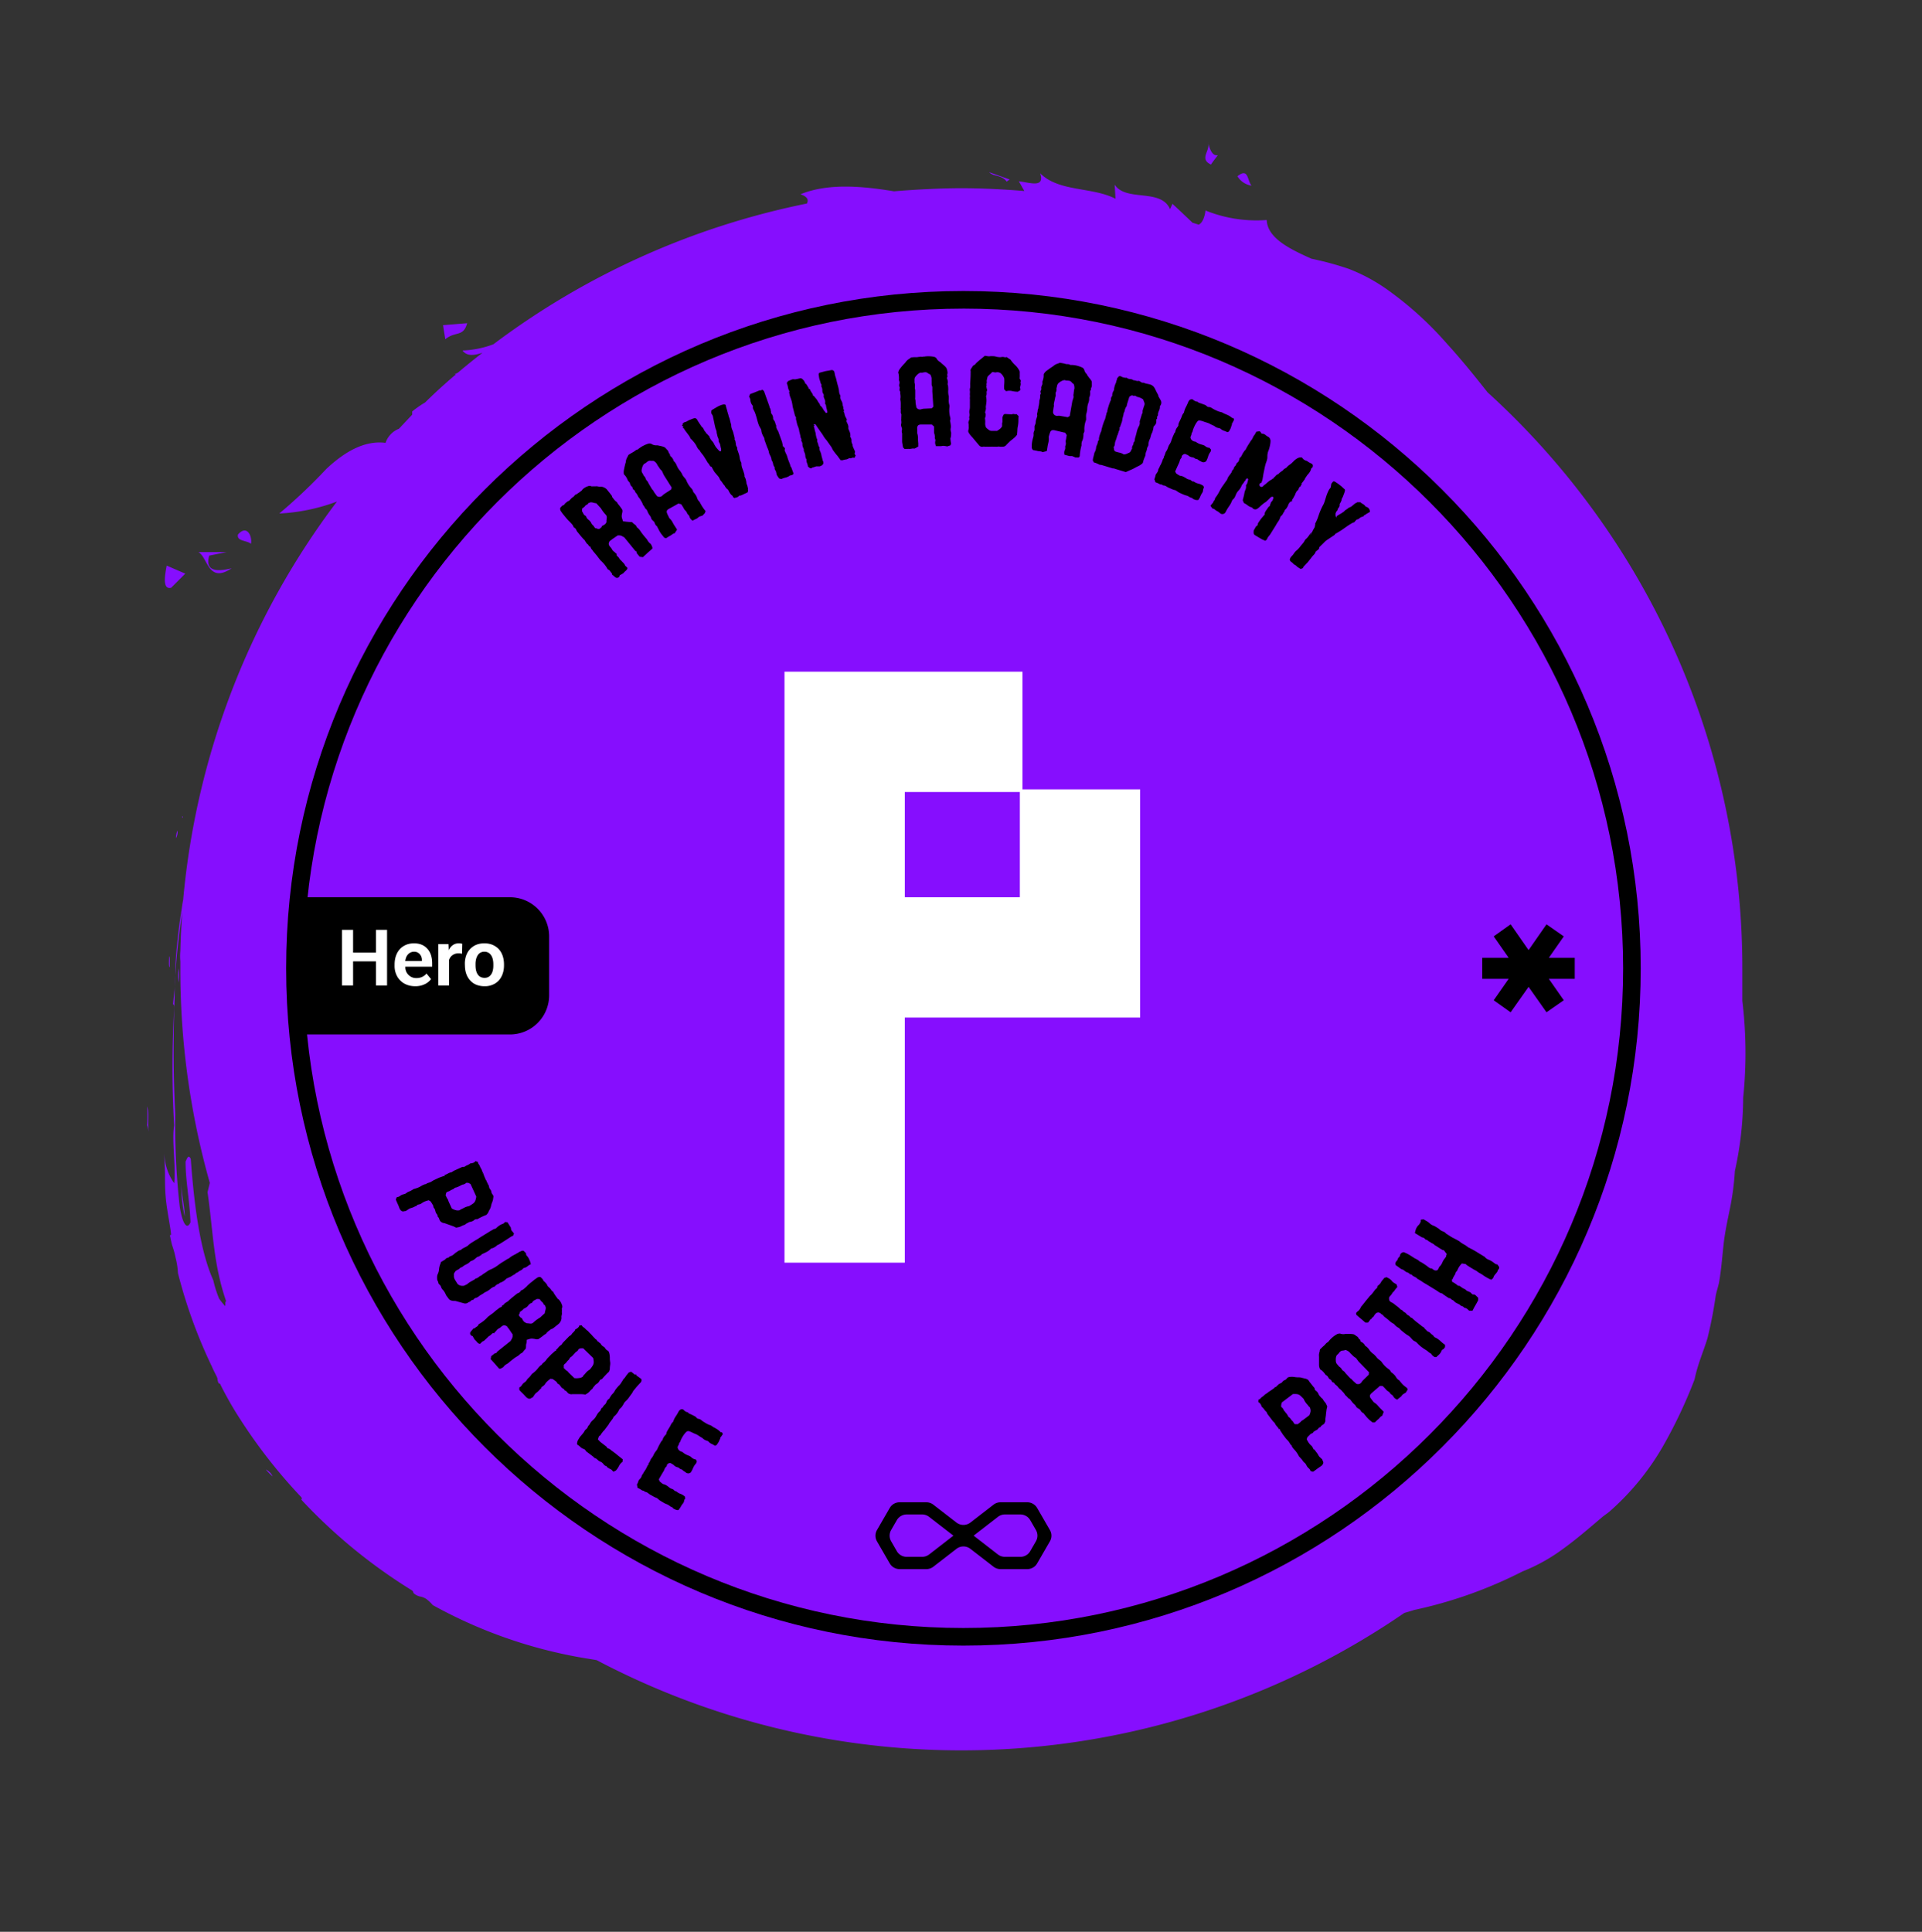
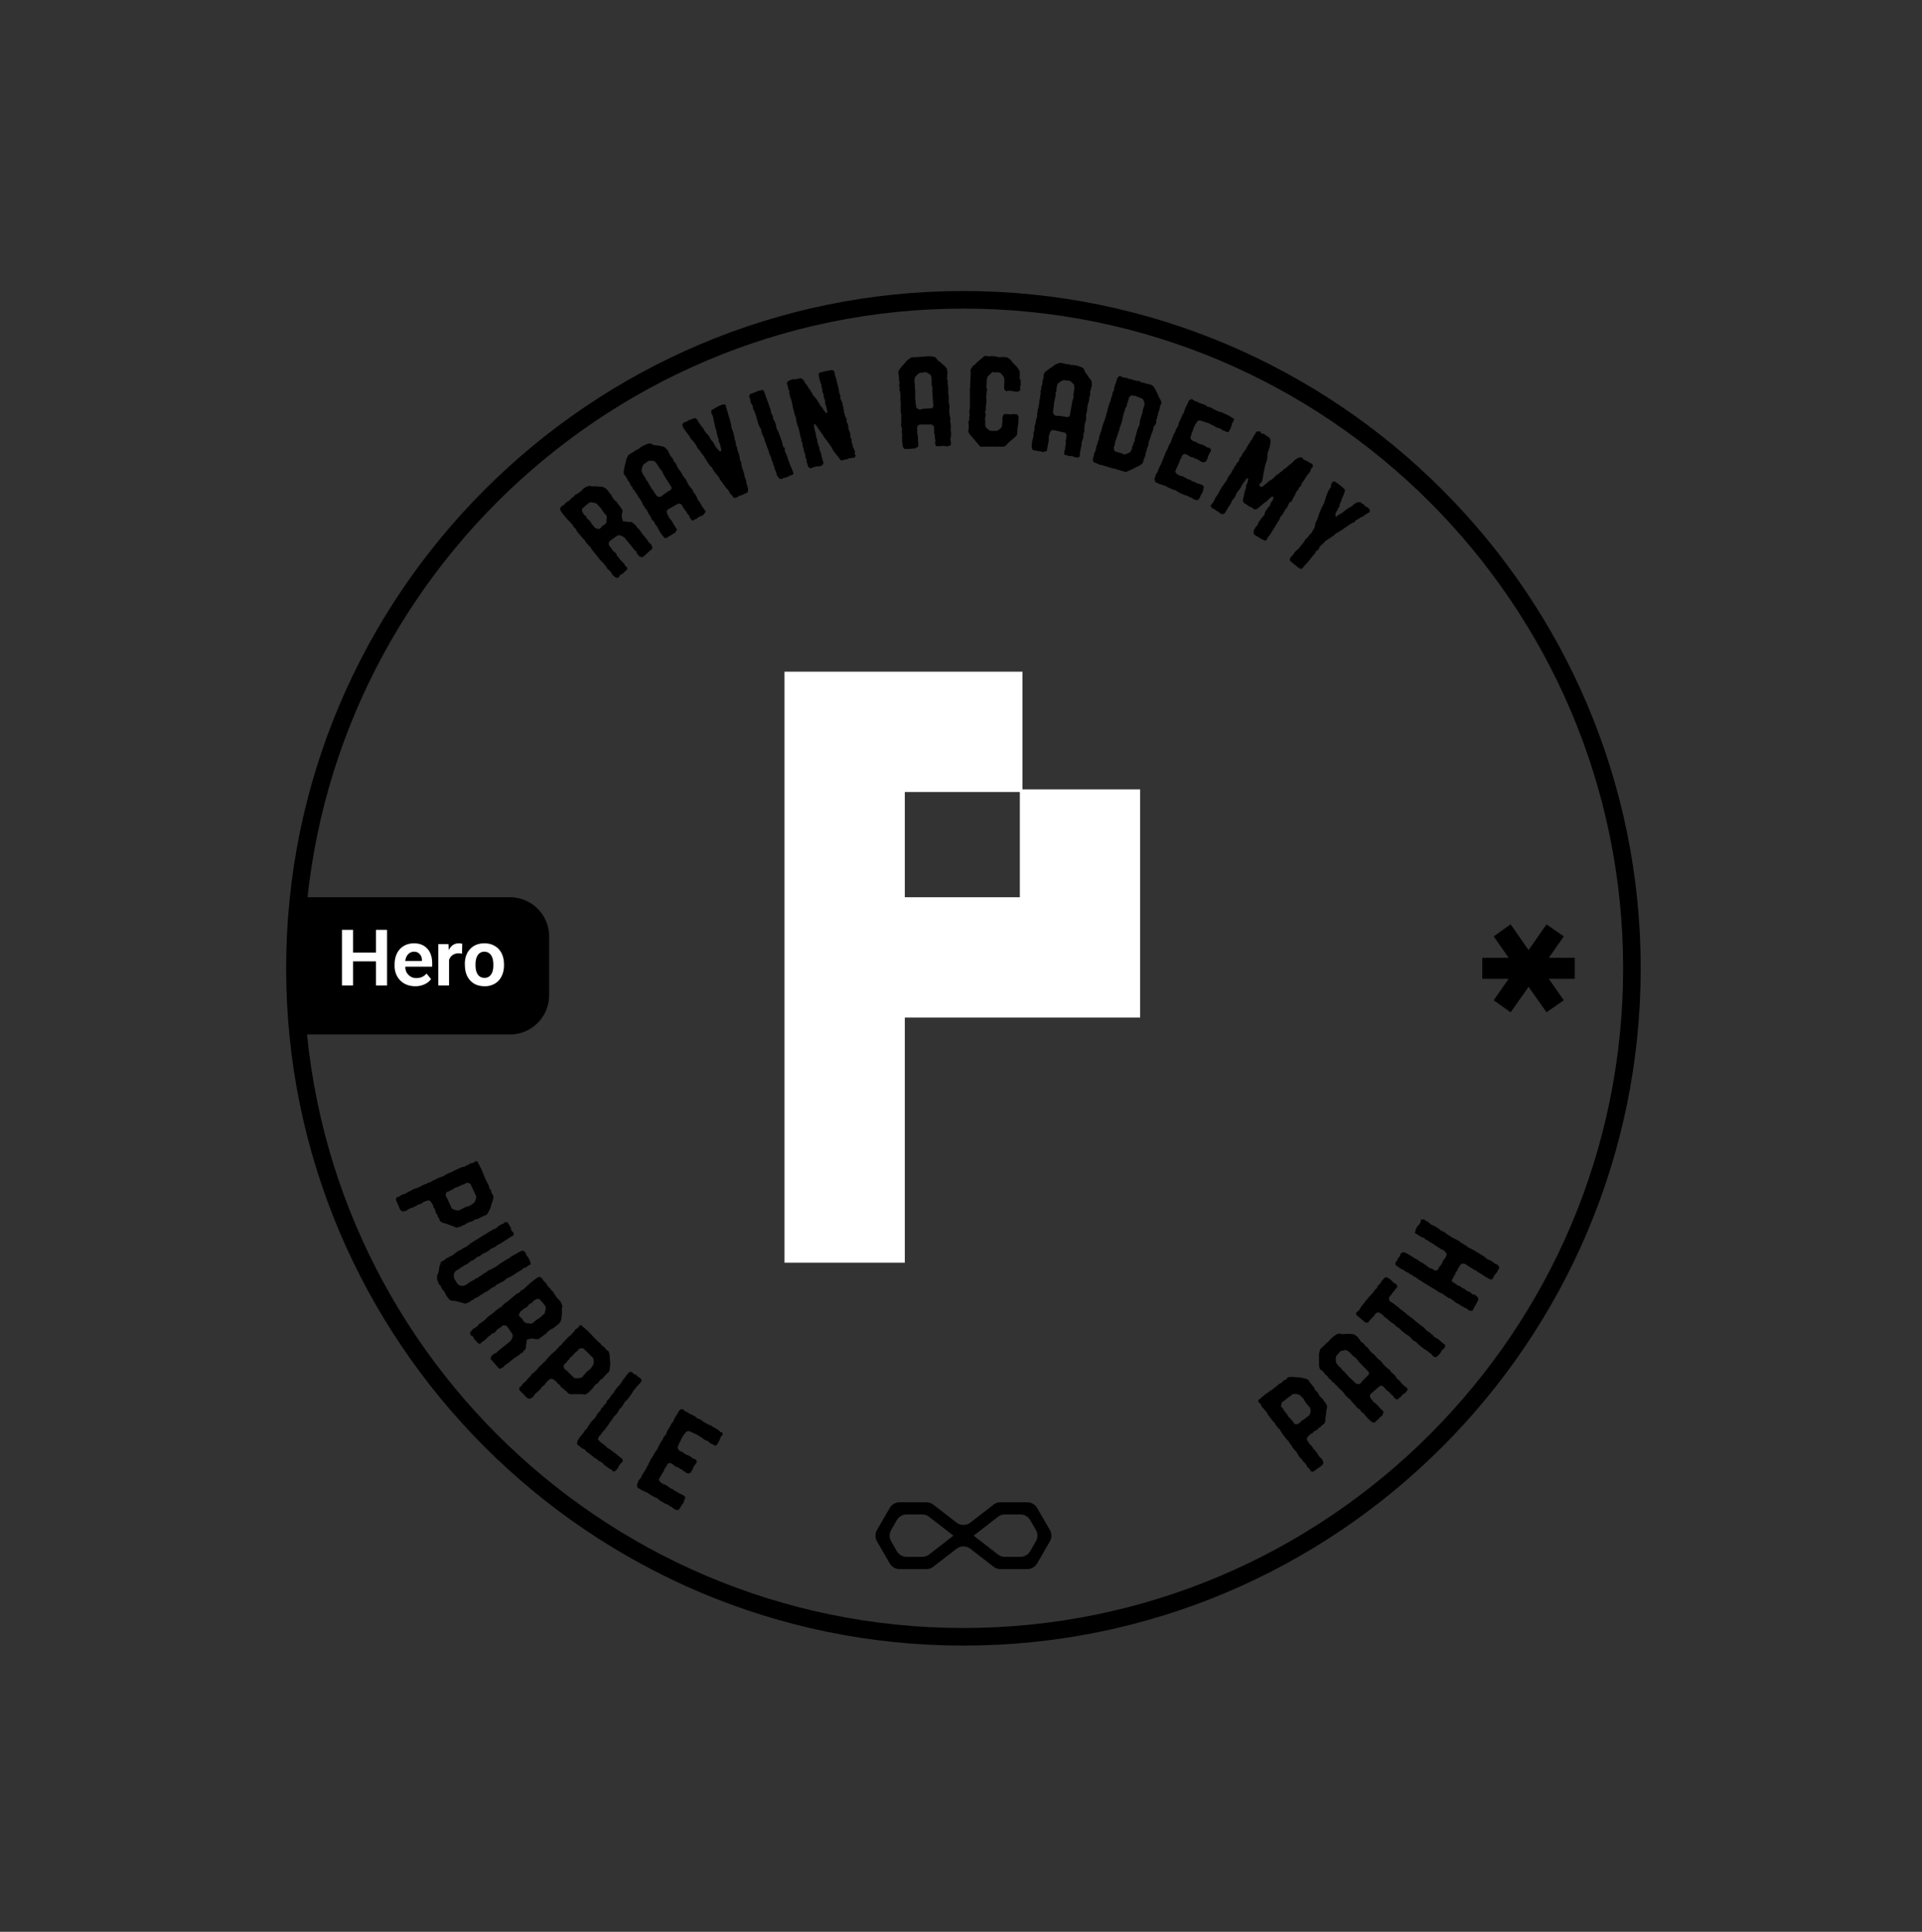
<svg xmlns="http://www.w3.org/2000/svg" width="196" height="197" fill="none">
  <rect width="100%" height="100%" fill="#333333" stroke="none" />
-   <path d="M23.623 57.952c-.69.158-2.875.718-2.285-1.292l1.767-.359h-2.874c.977.545.992 3.259 3.392 1.65zM18.65 83.405c-.201-.173 0-.245 0 0zm28.986-50.447-2.457.202.23 1.435c1.02-.847 1.854-.2 2.227-1.636zM17.457 59.934l1.438-1.436-1.897-.818c-.23 1.192-.403 2.484.474 2.254h-.015zm8.134-4.465c.159-.717-.373-2.038-1.322-.962-.158.718.92.575 1.337.962h-.015zm102.034-36.535c-.46-.589-.302-1.852-1.437-.962a2.041 2.041 0 0 0 1.451.962h-.014zm-24.962-.416.301-.216-2.098-.746c.489.502 1.236.23 1.797.962zm20.823-1.737c1.437-2.053.259.287-.287-2.283.273.876-.963 1.68.287 2.283zM18.104 84.697a1.78 1.78 0 0 0-.158.775c.132-.236.187-.507.158-.775zm.1 15.489c.07-.476.07-.96 0-1.435-.049.477-.049.958 0 1.435zm.633 23.86c0-1.077-.388-2.369-.345-3.532a14.352 14.352 0 0 0 .345 3.532zm-1.437 2.009s-.086-.129-.072 0h.072zm-.158-28.539c0 .431-.072 1.048.072 1.12-.029-.388.043-1.02-.072-1.12zm160.437 4.551v-3.201a79.347 79.347 0 0 0-25.983-58.859c-1.293-1.636-2.63-3.302-4.11-4.924a35.197 35.197 0 0 0-6.122-5.555 18.036 18.036 0 0 0-3.923-2.11 31.234 31.234 0 0 0-3.808-1.034c-1.984-.905-4.484-2.024-4.556-3.948a13.855 13.855 0 0 1-6.223-.962c0-.531 0 1.105-.718 1.436l-.632-.201c-.676-.646-1.351-1.293-2.041-1.924l-.244.545c-.935-2.167-4.484-.717-5.648-2.497l.086 1.435c-2.4-1.235-5.748-.675-7.688-2.598.517 1.55-1.078.933-2.17.818l.56.99c-2.113-.172-4.311-.287-6.41-.287-2.098 0-4.613.13-6.883.316-3.047-.502-6.668-.876-9.528.302.762.272.82.603.647.947a79.308 79.308 0 0 0-31.976 14.356c-1.008.377-2.07.59-3.147.632.474.631 1.236.488 2.04.23a74.252 74.252 0 0 0-2.5 2.023l-.359.173h.158a53.588 53.588 0 0 0-3.147 2.87c-.462.276-.903.583-1.322.92.007.11.007.22 0 .33l-1.351 1.435a2.358 2.358 0 0 0-1.365 1.436c-2.228-.287-4.312 1.033-6.05 2.67a55.071 55.071 0 0 1-4.786 4.536 19.522 19.522 0 0 0 5.878-1.22A79.137 79.137 0 0 0 18.679 91.76c-.072.344-.115.674-.144.89-.187 1.12-.33 2.24-.445 3.345-.115 1.105-.216 2.225-.216 3.33s-.13 2.067-.23 3.101c.1 0 .13.129.115.445-.23 3.964-.23 7.937 0 11.901-.259 1.507.201 4.307 0 5.886a5.525 5.525 0 0 1-1.006-3.159c0 .79.072 1.551.072 2.297 0 .747 0 1.551.072 2.269.086 1.191.517 3.215.546 3.818 0 .129-.1 0-.1.115s.186.933.215 1.005c.145.407.26.825.345 1.249.135.517.217 1.046.244 1.579a51.2 51.2 0 0 0 3.478 9.561c.13.33.474.962.489 1.019.129.302 0 .086.115.474.114.388.129 0 .287.388a36.36 36.36 0 0 0 2.084 3.617 53.817 53.817 0 0 0 6.064 7.724c.388.445-.258 0 .302.574a54.409 54.409 0 0 0 11.008 8.972c.302.201 0 .215.431.474.431.258.518.1 1.035.402.256.186.487.403.69.646a48.52 48.52 0 0 0 16.124 5.512l.59.101a79.78 79.78 0 0 0 41.85 9.066 79.77 79.77 0 0 0 40.509-13.875c.331-.101.661-.187.992-.302a44.924 44.924 0 0 0 11.065-3.933 18.182 18.182 0 0 0 4.168-2.326c1.351-.976 2.558-2.024 3.909-3.172.287-.244.517-.374.804-.618a26.197 26.197 0 0 0 5.375-6.532 48.95 48.95 0 0 0 3.291-6.933c.331-1.608.92-2.872 1.322-4.221.35-1.421.629-2.858.834-4.307.086-.459.23-.861.33-1.306.259-1.436.331-2.756.518-4.307.143-1.105.388-2.225.618-3.359.25-1.236.413-2.488.488-3.747.549-2.456.833-4.963.848-7.479.34-3.285.311-6.598-.086-9.877zM22.961 133.19a6.668 6.668 0 0 1-.617-.761 11.134 11.134 0 0 1-.59-1.866c-1.437-3.172-1.997-8.226-2.299-12.374-.23-.489-.374-.087-.532.272 0 1.967.417 3.962.503 6.173-.359.876-.848.101-1.106-1.651a75.044 75.044 0 0 1-.446-9.36c-.215-3.962-.215-7.924-.072-11.886 0-1.924.187-4.192.446-6.245.105-.87.22-1.732.345-2.584a75.429 75.429 0 0 0-.201 4.063 5.745 5.745 0 0 0 0 1.076v.776a79.696 79.696 0 0 0 3.003 21.806l-.23.947c.59 4.106.575 7.279 1.897 11.126-.13.029-.057.33-.1.488zM15 112.834c.046.635.046 1.274 0 1.909.08.244.142.494.187.747-.187-1.091.072-1.938-.187-2.656zm12.115 37.023c.208.255.439.491.69.704a1.435 1.435 0 0 0-.69-.704z" fill="#860EFE" />
  <path d="M104.756 160.013h-2.722a1.157 1.157 0 0 1-.713-.242l-2.36-1.825a1.159 1.159 0 0 0-1.425 0l-2.36 1.825a1.157 1.157 0 0 1-.713.242h-2.722a1.168 1.168 0 0 1-1.01-.583l-1.295-2.242a1.153 1.153 0 0 1 0-1.166l1.296-2.243a1.157 1.157 0 0 1 1.009-.583h2.722c.258 0 .51.085.713.243l2.36 1.825a1.17 1.17 0 0 0 1.426 0l2.359-1.825c.204-.158.455-.243.713-.243h2.722a1.168 1.168 0 0 1 1.009.583l1.296 2.243a1.15 1.15 0 0 1 0 1.166l-1.296 2.242a1.16 1.16 0 0 1-1.009.583zm-2.296-1.251h1.592a1.157 1.157 0 0 0 1.009-.583l.574-.996a1.148 1.148 0 0 0 0-1.166l-.574-.995a1.156 1.156 0 0 0-1.009-.583h-1.574a1.144 1.144 0 0 0-.713.246l-2.476 1.915 2.476 1.92c.199.153.443.238.695.242zm-9.997 0h1.574c.258-.001.508-.086.713-.242l2.476-1.92-2.476-1.915a1.159 1.159 0 0 0-.713-.246h-1.574a1.168 1.168 0 0 0-1.01.583l-.573.995a1.153 1.153 0 0 0 0 1.166l.574.996a1.16 1.16 0 0 0 1.009.583zM44.631 124.067a.42.42 0 0 1 .152.224.973.973 0 0 0 .126.256l.13.094c.05.033.107.056.166.067l.063.023h.063l.39.143.386.135c.136.045.266.105.39.179a.94.94 0 0 0 .197-.031 1.08 1.08 0 0 0 .345-.113 1.5 1.5 0 0 1 .323-.134.342.342 0 0 0 .099-.058l.08-.068c.068-.03.134-.065.198-.103a.59.59 0 0 1 .206-.081.813.813 0 0 0 .417-.188.311.311 0 0 1 .292-.076l.345-.18c.112-.058.234-.112.368-.174l.117-.045.13-.054c.029-.041.06-.08.094-.117a.302.302 0 0 0 .072-.107 3.03 3.03 0 0 1 .17-.341c.058-.107.1-.222.126-.341.024-.119.058-.237.103-.35.048-.112.084-.23.107-.35 0-.076.023-.152.032-.228a.343.343 0 0 0-.076-.225.548.548 0 0 1-.14-.309.348.348 0 0 0-.071-.171c-.04-.053-.076-.112-.117-.17a.055.055 0 0 0-.022-.036.062.062 0 0 1 0-.04 1.904 1.904 0 0 1-.054-.198.255.255 0 0 0-.108-.157.124.124 0 0 0 0-.089l-.053-.068a.2.2 0 0 1-.045-.067.076.076 0 0 1 0-.081l-.081-.103a.249.249 0 0 1-.045-.107c-.04-.09-.08-.175-.117-.265a6.626 6.626 0 0 1-.098-.269c-.032-.09-.063-.13-.09-.193a1.229 1.229 0 0 1-.072-.193 2.728 2.728 0 0 0-.103-.193.932.932 0 0 1-.09-.192.993.993 0 0 0-.125-.211.38.38 0 0 1-.076-.233h-.045a.392.392 0 0 1-.094-.032l-.103-.045a.492.492 0 0 1-.247.184c-.1.031-.205.05-.31.058a.092.092 0 0 1-.035.045c-.08.056-.166.103-.256.139-.09.037-.176.084-.256.139a.092.092 0 0 1-.05.032.19.19 0 0 0-.057 0h-.104a.246.246 0 0 0-.098.031l-.808.368-.107.072a.68.68 0 0 0-.108.071 1.103 1.103 0 0 0-.381.135 1.678 1.678 0 0 1-.359.157l.045.099h-.126l-.255.094-.229.081-.448.215a1.552 1.552 0 0 0-.216.116 1.574 1.574 0 0 1-.21.122l-.23.076a.496.496 0 0 0-.21.121h-.072a1.822 1.822 0 0 0-.403.184c-.127.078-.26.144-.4.197l-.188.063a1.362 1.362 0 0 1-.188.049c-.058.044-.12.083-.184.117-.092.058-.19.106-.292.143a.997.997 0 0 0-.282.162.517.517 0 0 1-.193.094l-.206.058a1 1 0 0 0-.193.103.74.74 0 0 1-.166.104.477.477 0 0 1-.193.044 1.154 1.154 0 0 0-.063.126c0 .04-.04.076-.054.103.037.109.08.215.13.319.04.094.086.188.126.278.04.089.08.215.121.314a.64.64 0 0 0 .184.255.302.302 0 0 0 .247.059.754.754 0 0 1 .21-.032l.27-.179a.72.72 0 0 1 .255-.121 1.83 1.83 0 0 0 .305-.112c.095-.051.194-.095.296-.131l.04-.04v-.049l.26-.063a.546.546 0 0 0 .211-.108c.109-.076.226-.14.35-.188.12-.045.243-.081.368-.108a.44.44 0 0 0 .103.072.22.22 0 0 1 .067.04c.054.077.104.144.14.207.035.063.076.121.112.184.017.032.03.067.035.103a.317.317 0 0 0 .104.233c.036.036.059.084.062.135a.763.763 0 0 1 .054.179.613.613 0 0 0 .126.247.358.358 0 0 1 .094.269zm4.552-4.418.023.049a.04.04 0 0 1-.02-.012.052.052 0 0 1-.012-.019l.01-.018zm-3.709 2.117c0-.054.032-.108.045-.161a.596.596 0 0 1 .206-.104.501.501 0 0 0 .193-.094c.07-.041.141-.077.215-.107a.602.602 0 0 0 .207-.13.196.196 0 0 1 .125-.063.563.563 0 0 0 .14-.041c.066-.021.13-.048.192-.08l.184-.095.117-.058a.264.264 0 0 1 .125-.036.627.627 0 0 0 .319-.175H47.752l.23.117.587 1.283a1.918 1.918 0 0 1-.085.381.704.704 0 0 1-.198.296 1.895 1.895 0 0 1-.175.125l-.166.104a.418.418 0 0 1-.224.089 1.684 1.684 0 0 0-.4.153 7.766 7.766 0 0 1-.376.184.088.088 0 0 0-.04.049.778.778 0 0 1-.449 0 1.557 1.557 0 0 1-.385-.17l-.157-.341-.153-.332a1.456 1.456 0 0 1-.058-.162.455.455 0 0 0-.09-.166.981.981 0 0 1-.085-.157l-.09-.192a.645.645 0 0 1 .036-.117zM48.478 132.368a.751.751 0 0 0 .332-.157c.093-.077.194-.145.3-.201.11-.059.211-.128.306-.207a.605.605 0 0 0 .108-.049.363.363 0 0 1 .098-.045c.14-.078.273-.17.395-.274a1 1 0 0 1 .417-.228.152.152 0 0 0 .045-.045 1.022 1.022 0 0 1 .202-.171.368.368 0 0 1 .17-.058l.072-.076a.123.123 0 0 1 .076-.045c.223-.075.426-.201.592-.368a.218.218 0 0 1 .103-.08.802.802 0 0 0 .117-.054l.125-.054a.583.583 0 0 1 .126-.054l.26-.166.144-.076a.392.392 0 0 0 .112-.094.254.254 0 0 1 .134-.085.24.24 0 0 0 .126-.063c.078-.068.165-.124.26-.166a.653.653 0 0 0 .247-.193.1.1 0 0 1 .037-.039.097.097 0 0 1 .052-.015.914.914 0 0 0 .36-.175c.102-.086.217-.157.34-.211a2.213 2.213 0 0 0-.148-.448 1.364 1.364 0 0 0-.206-.35c-.032-.036-.063-.067-.086-.099a.192.192 0 0 1-.044-.107.216.216 0 0 0-.072-.184.843.843 0 0 1-.144-.144.174.174 0 0 0-.166-.036.302.302 0 0 0-.12.032.722.722 0 0 1-.126.054.784.784 0 0 0-.148.085c-.05.034-.102.064-.157.09h-.054v.044a4.66 4.66 0 0 0-.417.216 1.683 1.683 0 0 0-.341.251l-.135.058-.094.054a11.12 11.12 0 0 1-.426.269c-.144.086-.283.18-.417.283-.12.093-.246.178-.377.255a4.76 4.76 0 0 1-.399.207c-.119.043-.232.102-.336.174-.099.077-.206.144-.31.211a1.811 1.811 0 0 0-.166.108l-.143.112a.518.518 0 0 1-.117.058.355.355 0 0 0-.107.068.847.847 0 0 1-.296.184.215.215 0 0 0-.13.062.789.789 0 0 1-.121.09c-.13.067-.252.139-.373.206-.12.07-.23.152-.332.247a1.47 1.47 0 0 0-.152.072l-.153.072a.744.744 0 0 1-.663-.18l-.26-.421a.774.774 0 0 1-.108-.301v-.215a.255.255 0 0 1 0-.103.59.59 0 0 1 .045-.095l.107-.161c.078-.068.166-.124.26-.166a.554.554 0 0 0 .225-.179.92.92 0 0 0 .125-.054l.117-.063a.572.572 0 0 0 .103-.081.323.323 0 0 1 .108-.067l.3-.161c.102-.058.193-.132.27-.22a.293.293 0 0 1 .13-.067c.155-.053.296-.14.412-.256a1.24 1.24 0 0 1 .112-.09.574.574 0 0 1 .121-.072l.117-.031c.031 0 .058-.031.08-.085a.116.116 0 0 0 .08-.004.115.115 0 0 0 .06-.054.273.273 0 0 1 .12-.108 5.23 5.23 0 0 0 .476-.229c.156-.083.297-.193.417-.323l.058-.027h.054a1.39 1.39 0 0 0 .525-.327l.121-.049.112-.063c.215-.13.426-.265.633-.399l.614-.4a.172.172 0 0 0 .157-.103l.063-.179-.13-.157-.126-.157a.24.24 0 0 1-.036-.067v-.072a.24.24 0 0 1-.022-.067.331.331 0 0 0 0-.063l-.35-.561h-.121l-.112-.027c-.032.032-.068.063-.103.104a.306.306 0 0 1-.117.08 1.735 1.735 0 0 0-.628.386.416.416 0 0 1-.229.143.454.454 0 0 0-.192.081c-.059.04-.12.074-.184.103l-.516.319-.516.318-.242.157c-.078.056-.16.105-.247.148l-.408.251a2.511 2.511 0 0 0-.372.278.53.53 0 0 1-.144.113l-.156.089-.158.072-.156.09a.288.288 0 0 0-.081.067.253.253 0 0 1-.094.058.524.524 0 0 1-.108.045.276.276 0 0 0-.108.04l-.21.148a1.33 1.33 0 0 0-.207.157c-.066.064-.14.12-.22.166a.85.85 0 0 1-.273.108.202.202 0 0 1-.094.099l-.13.049a.342.342 0 0 0-.126.054.182.182 0 0 0-.08.094l-.472.292v.053a.048.048 0 0 1 .006.023.044.044 0 0 1-.006.022 1.648 1.648 0 0 0-.17.615c-.008.078-.02.156-.036.233-.022.081-.05.161-.085.238a.603.603 0 0 0-.072.242c-.01.088-.01.176 0 .264a.365.365 0 0 0 .05.207.68.68 0 0 1 .071.193.262.262 0 0 0 .099.174c.054.042.1.094.134.153.032.067.059.134.081.197a.483.483 0 0 0 .117.175c.086.087.16.185.22.292.054.093.1.19.139.291l.157.211.134.179a.513.513 0 0 0 .197.13 1.043 1.043 0 0 0 .413.054.663.663 0 0 1 .152.032l.745.206a.483.483 0 0 0 .426-.058.303.303 0 0 1 .099-.063l.12-.04a.436.436 0 0 1 .337-.193.416.416 0 0 1 .206-.18zM53.089 138.029a.482.482 0 0 0 .26-.184 1.46 1.46 0 0 1 .197-.238.17.17 0 0 0 .068-.107.633.633 0 0 0 .027-.139c0-.121 0-.238.035-.355.036-.116.032-.246.045-.385.102-.023.202-.051.3-.086a.66.66 0 0 1 .297-.026c.098.009.196.025.291.049a.593.593 0 0 0 .296 0l.225-.153.206-.152a.353.353 0 0 0 .067-.049l.058-.054a.672.672 0 0 1 .144-.09.267.267 0 0 0 .117-.103c.068-.09.15-.169.242-.233l.255-.198h.059l.063-.031c.113-.075.22-.156.322-.242l.314-.251a.885.885 0 0 0 .287-.61.593.593 0 0 1 0-.198.918.918 0 0 0 .036-.188.452.452 0 0 0 0-.144.27.27 0 0 1 0-.103.803.803 0 0 0 0-.085.544.544 0 0 0 0-.121.203.203 0 0 1 0-.117.446.446 0 0 0 0-.385 1.348 1.348 0 0 0-.332-.543l-.071-.045a.13.13 0 0 1-.05-.063 11 11 0 0 1-.188-.255l-.17-.256a.187.187 0 0 1-.032-.085.072.072 0 0 0-.016-.043.066.066 0 0 0-.038-.024.762.762 0 0 1-.188-.189 1.321 1.321 0 0 0-.162-.206 1.95 1.95 0 0 1-.206-.193.903.903 0 0 0-.166-.283 2.442 2.442 0 0 0-.264-.255.45.45 0 0 0-.121-.211l-.162-.161a.44.44 0 0 0-.35.058c-.085.067-.175.125-.264.188l-.328.265c-.112.085-.22.179-.323.273-.056.047-.107.1-.152.157l-.274.243a.892.892 0 0 1-.318.179.501.501 0 0 1-.287.265.62.62 0 0 0-.135.071l-.377.305a6.268 6.268 0 0 0-.358.305.804.804 0 0 0-.153.153l-.085.045a.237.237 0 0 0-.067.045l-.144.089a.389.389 0 0 0-.12.121.23.23 0 0 1-.126.099.181.181 0 0 0-.108.126c0 .049-.04.076-.108.08a.697.697 0 0 0-.206.126 1.617 1.617 0 0 1-.197.148 6.828 6.828 0 0 0-.287.242c-.095.085-.198.157-.3.229-.104.072-.153.116-.225.17-.073.053-.14.115-.197.184-.209.213-.442.4-.696.556l-.094.05a.145.145 0 0 0-.063.076.444.444 0 0 1-.18.206 1.075 1.075 0 0 0-.223.171h-.103l-.13.156c-.045.05-.086.099-.126.153a.27.27 0 0 0 0 .399l.108.072h.026a.038.038 0 0 1 .018-.004c.007 0 .013.001.018.004a2.402 2.402 0 0 0 .202.354c.024.032.05.06.081.085.031.023.059.05.08.081.054.063.104.121.158.175.062.057.14.093.224.103l.076-.067.072-.067a.328.328 0 0 1 .121-.112.56.56 0 0 0 .193-.113l.17-.161c.063-.052.121-.109.175-.17a.744.744 0 0 1 .193-.144.893.893 0 0 0 .175-.148.591.591 0 0 1 .184-.139.194.194 0 0 0 .04.072.228.228 0 0 1 .05-.059.18.18 0 0 0 .049-.053c.07-.069.136-.143.197-.22a.666.666 0 0 1 .22-.184.946.946 0 0 0 .206-.139 1.5 1.5 0 0 1 .189-.144.375.375 0 0 1 .242-.031.843.843 0 0 1 .193.081c.05.075.103.147.161.215.05.063.094.13.14.197l.138.211c.048.066.097.138.148.215a.665.665 0 0 0 0 .162c0 .05-.01.1-.027.148a.705.705 0 0 1-.08.179 3.925 3.925 0 0 0-.1.175l-1.25 1-.095.077a.142.142 0 0 0-.058.08.265.265 0 0 1-.108.095.297.297 0 0 1-.094 0l-.412.327a.037.037 0 0 1 .018-.004c.006 0 .012.001.018.004l-.027.134a.973.973 0 0 1-.032.135l.449.493.417.485a.575.575 0 0 0 .143 0l.166-.085.13-.081c.05-.074.111-.14.18-.198.074-.056.151-.107.233-.152a.578.578 0 0 0 .13-.094l.121-.108.256-.202c.132-.106.27-.205.412-.296a1.46 1.46 0 0 0 .422-.327zm2.467-7.337.085.103-.08-.103h-.005zm-2.58 3.269a.686.686 0 0 0 .046-.17.956.956 0 0 1 .125-.094c.059-.038.114-.08.166-.126a.443.443 0 0 1 .211-.166.903.903 0 0 0 .345-.278.806.806 0 0 1 .148-.153.537.537 0 0 1 .189-.098.112.112 0 0 0 .08-.068.4.4 0 0 1 .202-.201c.087-.042.17-.088.251-.139a.822.822 0 0 1 .157 0h.126c.045.053.08.103.112.148a.9.9 0 0 0 .108.125c.071.048.13.112.17.189a.25.25 0 0 0 .05.098l.12.094.068.193a.353.353 0 0 1 0 .153.81.81 0 0 1-.04.175 2.497 2.497 0 0 0-.059.282l-.233.211-.224.206a1.05 1.05 0 0 1-.126.081.899.899 0 0 0-.125.085 3.247 3.247 0 0 0-.471.377.409.409 0 0 1-.144.077.42.42 0 0 1-.161.013l-.287-.032h-.036a.07.07 0 0 1-.04 0l-.198-.112a.577.577 0 0 1-.112-.099c-.031-.04-.058-.085-.09-.134a2.138 2.138 0 0 1-.103-.22.165.165 0 0 0-.045.054 1.801 1.801 0 0 0-.152-.17.307.307 0 0 1-.094-.202c.013.013.049-.045.067-.099zM59.682 142.213a1.01 1.01 0 0 0 .17-.094c.106-.062.202-.141.283-.233.073-.091.157-.172.25-.243a.554.554 0 0 0 .073-.089.949.949 0 0 1 .049-.095c.05-.049.099-.107.148-.165a.58.58 0 0 1 .161-.153.761.761 0 0 0 .319-.327.313.313 0 0 1 .247-.175c.085-.103.174-.202.255-.292l.278-.296c.03-.03.061-.059.094-.085l.103-.099a1.4 1.4 0 0 1 .045-.143.335.335 0 0 0 .027-.126c.004-.127.014-.255.032-.381.02-.119.02-.24 0-.359a1.998 1.998 0 0 1-.027-.368 1.988 1.988 0 0 0-.085-.587.353.353 0 0 0-.153-.184.541.541 0 0 1-.238-.233.359.359 0 0 0-.134-.135l-.166-.116a.093.093 0 0 0-.036-.027l-.022-.032c-.023-.031-.086-.112-.121-.166a.264.264 0 0 0-.157-.107.117.117 0 0 0-.05-.072.563.563 0 0 0-.076-.049.257.257 0 0 1-.067-.045.078.078 0 0 1-.01-.038c0-.014.003-.027.01-.038l-.108-.072a.234.234 0 0 1-.085-.076l-.202-.207c-.063-.071-.13-.143-.193-.219l-.148-.144a1.248 1.248 0 0 1-.143-.157 1.632 1.632 0 0 0-.162-.139.968.968 0 0 1-.157-.148 1.024 1.024 0 0 0-.188-.152.348.348 0 0 1-.157-.189h-.05a.327.327 0 0 1-.098 0h-.108a.472.472 0 0 1-.17.26c-.082.065-.17.121-.265.166a.078.078 0 0 1 0 .059 1.25 1.25 0 0 1-.184.219 1.124 1.124 0 0 0-.188.22.079.079 0 0 1-.036.049.256.256 0 0 0-.05.041l-.089.054a.313.313 0 0 0-.08.062l-.62.637-.071.103-.077.108c-.116.07-.22.159-.305.265a1.65 1.65 0 0 1-.278.278l.077.071h-.122c-.076.063-.143.126-.201.18l-.184.161-.354.364c-.058.058-.11.121-.157.188-.046.067-.097.13-.153.188l-.188.157a.5.5 0 0 0-.148.193.165.165 0 0 0-.068.027c-.116.092-.22.2-.31.319-.09.117-.19.227-.3.327l-.152.126a.772.772 0 0 1-.157.116c-.039.062-.083.12-.13.175-.062.089-.134.17-.215.242a.837.837 0 0 0-.207.247.503.503 0 0 1-.148.161l-.175.13a1.51 1.51 0 0 0-.139.166.733.733 0 0 1-.116.157.516.516 0 0 1-.166.112 1.343 1.343 0 0 0 0 .139v.117c.085.094.161.179.237.251l.216.211c.076.085.152.17.229.247a.684.684 0 0 0 .264.175.301.301 0 0 0 .251-.041.675.675 0 0 1 .184-.098c.067-.099.13-.189.184-.274a.845.845 0 0 1 .197-.202c.09-.062.17-.134.243-.215a2.76 2.76 0 0 1 .228-.229.084.084 0 0 0 .023-.049.257.257 0 0 0 0-.054c.076-.054.148-.103.215-.157a.542.542 0 0 0 .161-.175c.07-.112.157-.213.256-.3.096-.087.197-.167.305-.238.039.016.08.026.121.031a.183.183 0 0 1 .08 0c.077.05.144.095.203.139l.175.13c.026.025.05.054.067.086a.316.316 0 0 0 .184.179c.031 0 .067.04.103.103a.598.598 0 0 1 .117.148.568.568 0 0 0 .206.184.378.378 0 0 1 .18.193c.09.026.17.079.228.152a.765.765 0 0 0 .206.193l.157.041a.398.398 0 0 0 .175 0h.96c.123.004.246.017.368.04zm.52-6.113a.055.055 0 0 1-.036 0h.036zm-1.628 4.436-.27-.261-.264-.255a.774.774 0 0 1-.112-.13.44.44 0 0 0-.148-.121 1.065 1.065 0 0 1-.134-.112l-.153-.153a.698.698 0 0 1 0-.126v-.165a.516.516 0 0 1 .153-.171.476.476 0 0 0 .143-.157c.05-.065.105-.125.166-.179a.636.636 0 0 0 .144-.198.219.219 0 0 1 .094-.107.575.575 0 0 0 .112-.085c.056-.044.107-.094.152-.148.04-.05.09-.099.14-.153l.085-.094a.24.24 0 0 1 .103-.081.62.62 0 0 0 .233-.278l.103-.04.094-.027h.26l1.014.986c.032.125.051.253.058.382a.717.717 0 0 1-.076.35c-.04.062-.076.125-.116.179l-.117.157a.483.483 0 0 1-.18.166c-.116.08-.222.175-.313.282-.09.108-.189.211-.287.314a.078.078 0 0 0 0 .059.76.76 0 0 1-.413.161 1.65 1.65 0 0 1-.471.005zM65.315 140.993a.328.328 0 0 0 .072-.381 3.342 3.342 0 0 1-.246-.175c-.081-.063-.166-.117-.252-.171a.413.413 0 0 1 0-.103h-.183l-.149-.13a1.063 1.063 0 0 1-.139-.117.25.25 0 0 0-.09-.018.25.25 0 0 0-.089.018.582.582 0 0 0-.157.081c-.045.067-.099.13-.148.193a1.303 1.303 0 0 0-.143.197.984.984 0 0 1-.148.189.514.514 0 0 0-.135.184.635.635 0 0 0-.054.085.961.961 0 0 1-.058.085.901.901 0 0 1-.085.139l-.099.126a.377.377 0 0 1-.067.076.213.213 0 0 0-.072.072c-.072.08-.148.161-.215.251a1.374 1.374 0 0 0-.184.273 1.044 1.044 0 0 1-.211.278 1.02 1.02 0 0 0-.202.269.753.753 0 0 0-.072.108.998.998 0 0 0-.067.126.38.38 0 0 0-.17.134.735.735 0 0 0-.103.18.555.555 0 0 1-.184.287.682.682 0 0 0-.202.269.349.349 0 0 0-.153.134c-.033.062-.06.126-.08.193a.18.18 0 0 1-.059.059l-.098.098a1.365 1.365 0 0 0-.206.283l-.108.184a1.23 1.23 0 0 1-.157.21c-.06.065-.123.126-.189.184a1.15 1.15 0 0 0-.26.346.806.806 0 0 1-.125.166.41.41 0 0 0-.103.183.204.204 0 0 1-.054.095.397.397 0 0 0-.077.076l-.094.081a.215.215 0 0 0-.072.094 1.87 1.87 0 0 1-.183.278l-.216.251c-.056.06-.106.126-.148.197-.045.077-.09.144-.13.216a.8.8 0 0 0-.085.237.478.478 0 0 0 0 .234c.113.064.217.142.31.233a.86.86 0 0 0 .345.211.385.385 0 0 1 .193.148.349.349 0 0 0 .107.13l.13.094.503.381a.542.542 0 0 1 .08.072l.086.089c.12.035.23.1.318.189a.895.895 0 0 0 .323.211.693.693 0 0 1 .283.237.525.525 0 0 0 .309.211l.045.063c.008.02.022.037.04.049l.148.094a.812.812 0 0 0 .153.086c.064.022.12.061.166.112.049.054.098.107.152.157l.126-.063.116-.054c.131-.141.24-.302.323-.475.085-.17.211-.315.368-.422a.256.256 0 0 1 0-.081.239.239 0 0 0 0-.08l-.031-.027.044.031a.136.136 0 0 1 0-.045.158.158 0 0 0 0-.054l-.38-.3-.364-.296-.291-.22a1.405 1.405 0 0 1-.207-.157.497.497 0 0 0-.233-.125.258.258 0 0 1-.121-.09.408.408 0 0 0-.108-.135l-.134-.103-.449-.345-.13-.135-.117-.121c.033-.089.06-.17.081-.242a.27.27 0 0 1 .162-.166.067.067 0 0 0 .03-.017.06.06 0 0 0 .015-.032.146.146 0 0 1 .03-.076l.212-.278a.255.255 0 0 1 .063-.063.295.295 0 0 0 .062-.063l.413-.547a.448.448 0 0 0 .063-.108.521.521 0 0 1 .063-.103l.309-.408a.557.557 0 0 0 .067-.126.273.273 0 0 1 .081-.116c.228-.188.408-.428.525-.7a.214.214 0 0 1 .085-.09.34.34 0 0 1 .08-.08.5.5 0 0 0 .077-.086.829.829 0 0 0 .099-.139c.031-.044.062-.098.094-.152a.787.787 0 0 1 .125-.206 1.69 1.69 0 0 1 .184-.184c.088-.087.168-.182.238-.283.072-.103.143-.202.22-.3l.071-.099a.727.727 0 0 0 .063-.103.605.605 0 0 0 .059-.099.258.258 0 0 1 .049-.09c.117-.139.224-.273.327-.403l.4-.435zM73.626 146.061H73.5a1.82 1.82 0 0 0-.336-.287 2.803 2.803 0 0 0-.381-.219l-.189-.126a.594.594 0 0 0-.206-.103 2.081 2.081 0 0 1-.368-.171l-.345-.21-.193-.153a.472.472 0 0 0-.237-.098.346.346 0 0 1-.122-.041.27.27 0 0 1-.098-.09.67.67 0 0 0-.278-.188 2.865 2.865 0 0 0-.234-.121l-.242-.108a.315.315 0 0 1-.08-.071.2.2 0 0 0-.09-.063.559.559 0 0 1-.242-.108 1.04 1.04 0 0 1-.175-.161.335.335 0 0 0-.292 0 .564.564 0 0 0-.188.197 4.46 4.46 0 0 1-.3.507 1.976 1.976 0 0 0-.256.538.896.896 0 0 0-.242.323 2.416 2.416 0 0 1-.207.363l-.143.242a.723.723 0 0 0-.103.269.151.151 0 0 1-.045.104l-.09.098c-.13.141-.223.312-.27.498l-.053.036-.045.049-.143.247c-.045.081-.09.17-.135.26-.032.057-.06.115-.085.175a1.343 1.343 0 0 1-.076.162c-.033.056-.07.11-.112.161l-.113.144a4.54 4.54 0 0 0-.157.295 1.053 1.053 0 0 1-.17.265 1.092 1.092 0 0 0-.161.287.9.9 0 0 1-.162.274.176.176 0 0 0 0 .058.236.236 0 0 1 0 .049l-.072.086a.5.5 0 0 0-.049.071 2.7 2.7 0 0 1-.3.543.648.648 0 0 0-.086.139.686.686 0 0 1-.094.148l-.058.09a.19.19 0 0 0-.04.103.687.687 0 0 1-.117.22c-.05.058-.099.112-.153.166-.053.053-.076.197-.116.282l-.121.265a.047.047 0 0 1 .02-.005c.007 0 .014.002.02.005l.04.255c.066.04.133.076.202.108.063.032.123.07.18.112.054.043.12.071.188.081a.235.235 0 0 1 .17.112c.129.015.25.067.35.148.096.082.201.151.314.206l.229.13c.08.047.164.086.251.117.04.011.077.027.112.049l.202.171a1.6 1.6 0 0 0 .22.148c.09.058.184.112.278.166.093.054.19.099.291.134.104.041.2.096.287.166.09.073.191.128.3.162.023.052.06.096.108.125.05.027.1.051.153.072a.462.462 0 0 0 .112.049l.126.027c.076 0 .125 0 .152-.063a.284.284 0 0 1 .085-.112 6.06 6.06 0 0 0 .153-.26c.05-.084.107-.163.17-.237a.516.516 0 0 0 .117-.261.483.483 0 0 1 .121-.255c0-.045 0-.081-.022-.112-.023-.032 0-.054 0-.063a1.26 1.26 0 0 0-.449-.287 1.337 1.337 0 0 1-.448-.265.29.29 0 0 1-.184-.072l-.157-.143c-.072-.023-.144-.045-.206-.072a.717.717 0 0 1-.18-.121 3.105 3.105 0 0 0-.273-.197.886.886 0 0 0-.305-.121.14.14 0 0 1-.072-.036l-.067-.045-.135-.108-.121-.103c0-.04-.032-.076-.04-.112l-.04-.09.304-.524.148-.247c.053-.082.097-.169.13-.26a.552.552 0 0 1 .148-.234.302.302 0 0 0 .103-.228.743.743 0 0 1 .175-.144.314.314 0 0 1 .242 0 .585.585 0 0 0 .144.09.57.57 0 0 1 .148.108c.048.048.102.09.161.125a.615.615 0 0 0 .175.072.59.59 0 0 1 .153.058c.04.022.076.052.103.09.057.033.117.06.18.081a.24.24 0 0 1 .13.085.97.97 0 0 0 .16.121c.06.034.115.073.167.117a.38.38 0 0 0 .498-.027c.092-.142.17-.292.233-.449.063-.153.153-.294.264-.417a.277.277 0 0 0 .068-.117c.017-.042.032-.085.045-.13l-.045-.094a.452.452 0 0 0-.059-.103.74.74 0 0 1-.448-.22.599.599 0 0 0-.162-.116l-.174-.081a1.596 1.596 0 0 1-.588-.354.618.618 0 0 1-.34-.175.45.45 0 0 1-.144-.337c.026-.06.056-.118.09-.175a.527.527 0 0 0 .058-.161.281.281 0 0 1 .072-.135.256.256 0 0 0 .071-.139c.067-.167.15-.328.247-.479.089-.148.194-.285.314-.409a.553.553 0 0 1 .143-.098.276.276 0 0 1 .18 0c.109.035.215.078.318.13.098.052.198.098.3.139.116.043.226.1.328.17.103.072.206.135.314.198.052.027.1.06.144.098a.76.76 0 0 0 .322.202l.13.045a.332.332 0 0 1 .117.067c.083.1.187.18.305.233.118.052.23.115.336.189a.254.254 0 0 0 .188-.072.91.91 0 0 0 .108-.148c.05-.069.094-.143.13-.22.032-.076.068-.152.104-.233a.449.449 0 0 0 .04-.094c0-.036 0-.072.032-.117h.026l.099-.157.103-.143a1.25 1.25 0 0 1-.094-.18zm-5.037-.897a.038.038 0 0 1 0-.026l.027-.045a.142.142 0 0 1-.027.089v-.018zM135.096 142.971a1.605 1.605 0 0 1-.197-.287.55.55 0 0 0-.081-.086l-.081-.062c-.045-.059-.094-.112-.148-.171a.555.555 0 0 1-.121-.184.775.775 0 0 0-.278-.363.32.32 0 0 1-.102-.117.318.318 0 0 1-.032-.152 6.94 6.94 0 0 1-.252-.301l-.251-.318c-.022-.027-.045-.063-.071-.103a1.525 1.525 0 0 0-.081-.117l-.135-.067a.276.276 0 0 0-.116-.045l-.373-.09a1.087 1.087 0 0 0-.358-.049c-.122 0-.243-.009-.364-.027a1.736 1.736 0 0 0-.596-.004.338.338 0 0 0-.207.116.525.525 0 0 1-.264.207.38.38 0 0 0-.157.107c-.04.05-.09.099-.139.148a.076.076 0 0 0-.027.032h-.036l-.184.094a.264.264 0 0 0-.13.139.13.13 0 0 0-.081.036l-.058.072a.329.329 0 0 1-.054.058.08.08 0 0 1-.04.01.08.08 0 0 1-.04-.01l-.086.099a.244.244 0 0 1-.089.067 3.894 3.894 0 0 1-.238.17c-.081.054-.157.108-.242.157l-.166.13a1.62 1.62 0 0 1-.175.112 1.85 1.85 0 0 0-.162.144.9.9 0 0 1-.17.13.91.91 0 0 0-.179.166.38.38 0 0 1-.211.125v.045a.41.41 0 0 1 0 .099.973.973 0 0 0 0 .108.508.508 0 0 1 .229.206c.053.09.095.186.125.287a.06.06 0 0 1 .03.007 1.374 1.374 0 0 1 .212.235c.055.082.119.155.193.22a.082.082 0 0 1 .041.045l.031.054.04.094a.28.28 0 0 0 .05.089l.538.709a.84.84 0 0 1 .089.09l.095.09c.052.125.126.241.22.34.086.097.163.202.228.314l.085-.063v.095a.08.08 0 0 0 0 .031l.148.229c.045.063.09.134.13.202l.31.408c.049.064.103.124.161.179.059.057.113.119.162.184.045.067.085.139.125.206a.555.555 0 0 0 .171.18.152.152 0 0 0 0 .067c.073.13.164.249.269.354.102.109.195.226.278.35l.099.166c.035.056.066.115.094.175.054.047.104.1.148.157.078.074.147.156.206.247.057.092.13.174.215.242a.556.556 0 0 1 .139.17c.032.063.068.126.104.189.04.06.087.115.139.166a.83.83 0 0 1 .139.139.546.546 0 0 1 .085.179l.134.031.117.032a3.26 3.26 0 0 0 .283-.198l.242-.179.278-.188a.637.637 0 0 0 .211-.238.275.275 0 0 0 0-.251.707.707 0 0 1-.072-.197c-.085-.086-.166-.157-.238-.225a.732.732 0 0 1-.17-.228 1.812 1.812 0 0 0-.18-.27 2.866 2.866 0 0 1-.188-.26.098.098 0 0 0-.049-.031h-.05l-.121-.238a.581.581 0 0 0-.148-.179 1.467 1.467 0 0 1-.26-.301 3.933 3.933 0 0 1-.193-.341.27.27 0 0 0 .05-.112.579.579 0 0 1 .027-.08c.062-.068.116-.126.17-.175l.152-.153a.359.359 0 0 1 .095-.054.32.32 0 0 0 .206-.157c0-.026.049-.058.117-.085a.658.658 0 0 1 .165-.094.518.518 0 0 0 .211-.179.378.378 0 0 1 .22-.144.473.473 0 0 1 .184-.202.996.996 0 0 0 .224-.175c0-.049.041-.098.063-.152a.357.357 0 0 0 .027-.171.375.375 0 0 0 0-.067v-.067l.058-.413c0-.139.036-.273.045-.408.016-.143.046-.284.09-.421a.966.966 0 0 0-.072-.18.894.894 0 0 0-.184-.3zm-5.732-.897.041-.032a.052.052 0 0 1-.018.015c-.007.003-.015.004-.023.003v.014zm4.167 2.242-.301.229-.291.22a1.423 1.423 0 0 1-.148.094.438.438 0 0 0-.139.125 1.6 1.6 0 0 1-.135.117l-.17.13H132.051a.555.555 0 0 1-.144-.179.46.46 0 0 0-.134-.166 1.265 1.265 0 0 1-.153-.189.63.63 0 0 0-.175-.174.215.215 0 0 1-.089-.108.48.48 0 0 0-.068-.126 1.117 1.117 0 0 0-.121-.17 1.562 1.562 0 0 1-.13-.162c-.027-.035-.058-.067-.085-.098a.267.267 0 0 1-.058-.112.636.636 0 0 0-.242-.274v-.108a.801.801 0 0 1 0-.098l.067-.251 1.125-.853c.129-.013.258-.013.386 0a.684.684 0 0 1 .337.126l.157.144c.044.049.094.094.139.139a.444.444 0 0 1 .134.201c.065.127.143.245.233.355.095.103.184.215.269.327 0 0 .027.022.054.027.075.137.11.293.099.448-.025.13-.066.257-.121.377v.009zM143.07 141.209a5.441 5.441 0 0 1-.381-.449.522.522 0 0 1-.166-.121.608.608 0 0 1-.144-.179 1.276 1.276 0 0 0-.237-.305 2.483 2.483 0 0 0-.31-.251.443.443 0 0 0-.112-.193.693.693 0 0 0-.17-.135 2.718 2.718 0 0 1-.673-.713l-.076-.076-.095-.081a1.59 1.59 0 0 1-.215-.17 1.174 1.174 0 0 1-.17-.202l-.216-.224a1.931 1.931 0 0 1-.448-.422 1.26 1.26 0 0 0-.139-.193 1.481 1.481 0 0 0-.17-.166l-.104-.067a.122.122 0 0 1-.036-.032.099.099 0 0 1-.017-.044.975.975 0 0 0-.35-.337.065.065 0 0 1-.036-.01.075.075 0 0 1-.027-.026.173.173 0 0 0-.058-.053.167.167 0 0 0 0-.063.114.114 0 0 1 0-.058.28.28 0 0 0-.086-.059.159.159 0 0 1-.076-.089.546.546 0 0 0-.242-.247c-.054-.041-.103-.081-.161-.117a.397.397 0 0 0-.171-.071 2.218 2.218 0 0 0-.345-.027h-.444a.907.907 0 0 1-.511-.027.284.284 0 0 0-.153 0 .496.496 0 0 0-.152.036 2.81 2.81 0 0 0-.812.654l-.067.077-.072.094a.606.606 0 0 0-.22.161 2.645 2.645 0 0 1-.184.198 2.85 2.85 0 0 0-.215.192l-.198.193a.567.567 0 0 1-.026.108.22.22 0 0 0 0 .081c-.071.177-.096.37-.072.56v.839c.004.156.044.31.116.448.118.066.224.151.314.252.087.094.165.196.234.305a.59.59 0 0 1 .264.233.485.485 0 0 0 .292.278c.028.067.064.13.107.188.022.028.05.051.082.067a.232.232 0 0 0 .102.027l.072.104c.02.023.036.048.049.076l.095.067.076.067a.918.918 0 0 1 .161.18.644.644 0 0 0 .175.17c.066.057.129.116.189.18.056.067.116.131.179.192l.036.05a1.01 1.01 0 0 1 .103.152c.021.036.05.067.085.09.067.057.128.12.184.188a.444.444 0 0 0 .202.148.442.442 0 0 1 .112.135c.032.033.06.069.085.108a1.828 1.828 0 0 0 .26.287.764.764 0 0 1 .171.192.446.446 0 0 0 .193.216c.085.049.166.103.251.161a.685.685 0 0 0 .278.328.071.071 0 0 1 .063.031c.014.023.03.044.049.063l.211.255c.07.087.145.169.224.247.066.07.138.135.215.193l.225.184h.228l.184-.18c.061-.058.126-.114.193-.166.049-.053.103-.107.157-.175a.623.623 0 0 1 .22-.156c.022-.063.049-.126.076-.198l.081-.215-.247-.251a4.67 4.67 0 0 1-.354-.377 1.511 1.511 0 0 0-.412-.341.08.08 0 0 1-.019-.022.139.139 0 0 0-.031-.041l-.148-.192c-.054-.068-.103-.14-.162-.22a.45.45 0 0 1-.031-.238.652.652 0 0 1 .161-.211l.35-.305.354-.305.135-.13a.977.977 0 0 0 .153 0h.139l.237.238.144.161a.58.58 0 0 0 .157.13c.06.038.115.081.166.131.039.04.071.087.094.139l.166.121a.31.31 0 0 1 .116.13.726.726 0 0 0 .35.318l.036.041.224-.18.202-.157c.032-.045.058-.085.085-.116l.086-.095.143-.089.175-.103a.816.816 0 0 1 .081-.148 1.67 1.67 0 0 0 .094-.157c-.045-.081-.058-.13-.045-.144a4.017 4.017 0 0 1-.435-.345zm-3.48-1.162a.94.94 0 0 0 0 .13l-.588.574a1.3 1.3 0 0 0-.139.166.418.418 0 0 1-.543.197l-.246-.215a1.862 1.862 0 0 1-.215-.22.803.803 0 0 0-.135-.112.403.403 0 0 1-.117-.112 2.674 2.674 0 0 1-.192-.206l-.193-.206-.103-.135a.56.56 0 0 0-.144-.117.925.925 0 0 1-.099-.089 1.05 1.05 0 0 1-.076-.112.386.386 0 0 0-.125-.144l-.149-.117-.085-.116-.094-.103a.5.5 0 0 1-.121-.296 1.996 1.996 0 0 1 0-.328.902.902 0 0 1 .112-.318.64.64 0 0 0 .171-.153c.051-.074.111-.141.179-.201a.396.396 0 0 1 .256-.086l.125-.022a.588.588 0 0 0 .13-.045.971.971 0 0 1 .449.265.897.897 0 0 0 .134.148l.144.139a1.52 1.52 0 0 0 .273.224c.05.022.092.058.121.103l.099.139c.027.026.05.057.067.09.019.029.04.056.063.081l1.068 1.098-.027.099zM146.868 136.736a1.945 1.945 0 0 0-.529-.354.172.172 0 0 1-.072-.049.323.323 0 0 1-.054-.068.662.662 0 0 0-.161-.156 1.35 1.35 0 0 1-.166-.144.594.594 0 0 0-.242-.166.388.388 0 0 1-.211-.197l-.081-.032a1.508 1.508 0 0 0-.117-.17.975.975 0 0 0-.193-.13.085.085 0 0 1-.049-.032l-.045-.044-.39-.305a5.102 5.102 0 0 1-.386-.319.949.949 0 0 1-.17-.17.287.287 0 0 1-.114-.036.295.295 0 0 1-.092-.076.477.477 0 0 0-.189-.153.554.554 0 0 1-.188-.152.605.605 0 0 0-.17-.153.662.662 0 0 1-.207-.161.382.382 0 0 0-.206-.121l-.072-.081a.847.847 0 0 0-.067-.067c-.1-.09-.204-.174-.314-.252l-.215-.17a1.286 1.286 0 0 0-.234-.152.445.445 0 0 1-.26-.229.572.572 0 0 1 0-.328 2.41 2.41 0 0 1 .144-.17c.049-.055.094-.114.134-.175a.5.5 0 0 1 .131-.175.713.713 0 0 0 .139-.161.979.979 0 0 1 .134-.18l.144-.166a1.087 1.087 0 0 1-.041-.134.36.36 0 0 0-.045-.126c-.085-.054-.166-.107-.246-.152a.97.97 0 0 1-.225-.189.446.446 0 0 0-.112-.125l-.13-.108-.143-.081-.171-.085-.112.041-.103.031-.193.233a1.026 1.026 0 0 0-.157.224.777.777 0 0 1-.17.22l-.198.175c.008.029.009.06.002.09a.206.206 0 0 1-.037.081.519.519 0 0 1-.135.125.54.54 0 0 0-.085.094l-.076.108c-.05.063-.099.126-.144.193-.05.064-.104.126-.161.184a.27.27 0 0 1-.072.067.27.27 0 0 0-.063.063l-.448.542a8.883 8.883 0 0 1-.413.516.415.415 0 0 0-.072.13.963.963 0 0 1-.341.404.256.256 0 0 0-.067.072.184.184 0 0 1-.063.067c.016.057.026.116.032.175.161.143.323.282.48.412l.448.386h.269l.108-.139a.676.676 0 0 0 .085-.121.334.334 0 0 1 .121-.103.122.122 0 0 0 .072-.121.513.513 0 0 0 .224-.211.941.941 0 0 1 .197-.247l.032-.04c.064-.016.127-.035.188-.058l.112.031.112.027a.395.395 0 0 0 .068.09.35.35 0 0 0 .089.053.535.535 0 0 1 .077.045l.107.121c.037.04.076.077.117.113.157.109.307.229.448.358.134.128.285.235.449.319a.16.16 0 0 1 .081.071.24.24 0 0 0 .071.081l.108.094c.032.035.07.064.112.086.03.024.064.045.099.062a.28.28 0 0 1 .085.05l.139.148c.047.051.098.097.153.139l.291.233c.097.08.201.152.31.215.09.051.173.114.246.189l.224.242a.636.636 0 0 0 .238.175.682.682 0 0 1 .251.184c.122.132.254.255.395.367.144.113.294.218.449.314.094.054.183.117.264.189.08.072.169.134.265.184l.044.031a.07.07 0 0 1 .036.036.457.457 0 0 0 .139.175l.175.13h.207a.254.254 0 0 0 .036-.054.039.039 0 0 1 .012-.019 1.92 1.92 0 0 0 .275-.25c.076-.092.138-.195.183-.305a.326.326 0 0 1 .113-.139.314.314 0 0 0 .152-.117l.094-.13v-.139a.801.801 0 0 1 0-.098 3.637 3.637 0 0 1-.493-.4zM152.79 129.086a.676.676 0 0 0-.063-.103.157.157 0 0 0-.064-.047.152.152 0 0 0-.079-.007.3.3 0 0 1-.076-.032l-.31-.224a1.816 1.816 0 0 0-.336-.188 1.413 1.413 0 0 1-.247-.121.773.773 0 0 1-.206-.193l-.794-.484a8.546 8.546 0 0 0-.812-.449.522.522 0 0 1-.143-.09 1.452 1.452 0 0 0-.135-.098.597.597 0 0 0-.139-.094l-.148-.081-.238-.148a.29.29 0 0 1-.08-.068l-.09-.071-.256-.148-.264-.139a3.514 3.514 0 0 1-.399-.22c-.126-.085-.256-.166-.386-.247a.253.253 0 0 1-.085-.067.7.7 0 0 0-.332-.206.485.485 0 0 1-.121-.059l-.117-.071-.103-.095a.7.7 0 0 0-.117-.085l-.228-.143a1.975 1.975 0 0 0-.252-.126.946.946 0 0 1-.219-.107 1.4 1.4 0 0 1-.198-.162 1.676 1.676 0 0 0-.282-.197l-.296-.175-.256.031a.352.352 0 0 1-.036.041.055.055 0 0 0-.008.029c0 .01.003.02.008.029a.325.325 0 0 1-.058.22c0 .035-.045.08-.072.13a.283.283 0 0 1-.094.112 1.13 1.13 0 0 0-.247.363 2.041 2.041 0 0 0-.121.449l.633.385a.498.498 0 0 0 .121.063c.07.002.138.028.193.072a.872.872 0 0 1 .143.148l.153.031c.084.083.181.153.287.207.02.015.043.027.067.035a.196.196 0 0 1 .067.05c.019.024.046.04.076.045l.095.044a.866.866 0 0 1 .152.117.481.481 0 0 0 .166.108l.274.179.278.179a.225.225 0 0 1 .08.041.102.102 0 0 0 .04.024c.014.005.03.006.046.003a.224.224 0 0 1 .161.121c.036.049.067.099.103.139.036.04.072.085.099.125.027.041-.031.117-.04.166-.009.05 0 .095-.023.139l-.085.099c0 .036-.049.067-.072.108a1.424 1.424 0 0 0-.211.354c-.05.126-.12.244-.206.35l-.09.094a.273.273 0 0 0-.067.112c0 .041-.04.085-.063.126-.022.04-.053.08-.076.121a.745.745 0 0 1-.215.031.653.653 0 0 1-.175-.067.623.623 0 0 1-.112-.085.215.215 0 0 0-.117-.054.404.404 0 0 1-.238-.085l-.201-.153a4.23 4.23 0 0 0-.252-.179c-.089-.058-.179-.121-.273-.175a.888.888 0 0 0-.206-.099 1.506 1.506 0 0 0-.498-.323c-.18-.116-.364-.237-.547-.349a3.725 3.725 0 0 0-.615-.301.578.578 0 0 0-.242.099.354.354 0 0 0-.093.114.354.354 0 0 0-.042.141.25.25 0 0 1-.071.13c-.045.044-.087.09-.126.139a.674.674 0 0 1-.067.175.44.44 0 0 1-.13.148.867.867 0 0 1-.05.112.508.508 0 0 0-.031.122.511.511 0 0 1 .031.103.128.128 0 0 0 .021.046c.01.014.023.026.038.034.123.076.242.16.354.252.111.087.239.15.377.184.047.047.1.089.157.125a.637.637 0 0 0 .251.144c.095.027.18.084.242.161 0 .005.002.01.004.015a.057.057 0 0 0 .011.011c.005.002.01.004.015.004a.04.04 0 0 0 .015-.003c.062 0 .122.02.17.058a.712.712 0 0 1 .095.103l.188.095.148.08a.694.694 0 0 1 .108.095.335.335 0 0 0 .116.08c.136.073.268.154.395.242.127.089.258.17.394.243l.987.605c.108.067.211.135.31.206a.85.85 0 0 0 .34.148.08.08 0 0 1 .031.009c.01.006.018.014.023.023a.16.16 0 0 0 .045.045l.305.21c.099.068.202.135.31.198a.209.209 0 0 1 .099.012c.032.011.061.03.084.055a.568.568 0 0 0 .162.117.412.412 0 0 1 .17.121c.048.048.098.092.148.134l.216.112.215.108a.32.32 0 0 0 .143.117c.059.029.121.053.184.071a.914.914 0 0 1 .09.086.21.21 0 0 0 .081.049.554.554 0 0 1 .246.103c.073.059.141.122.207.188h.345c.094-.183.188-.363.287-.533.099-.171.197-.346.292-.534v-.256a.057.057 0 0 1-.032-.027.086.086 0 0 0-.031-.026l-.193-.189a.3.3 0 0 0-.256-.085.162.162 0 0 1-.098-.04.516.516 0 0 1-.099-.099.537.537 0 0 0-.162-.117l-.179-.076a.36.36 0 0 1-.161-.094c-.05-.045-.099-.09-.157-.135h-.041a1.107 1.107 0 0 0-.148-.08 1.086 1.086 0 0 1-.148-.103l-.107-.072a.794.794 0 0 0-.103-.072.147.147 0 0 0-.059 0h-.063l-.143-.108a.913.913 0 0 0-.148-.107 1.246 1.246 0 0 0-.17-.112l-.175-.099a.676.676 0 0 0 0-.09v-.13a.16.16 0 0 0 0-.031l.049.027c.042-.124.099-.241.17-.35a.339.339 0 0 1 .072-.121.278.278 0 0 0 .063-.13.336.336 0 0 1 .058-.157.458.458 0 0 1 .103-.103c.058-.145.128-.285.211-.418.081-.129.179-.247.292-.349l.193.031.192.031c.02.034.048.061.081.081.031.019.06.041.085.067l.399.247.189.117c.064.039.13.075.197.107.071.034.139.074.202.121.058.05.121.09.179.131.157.085.314.174.449.273.134.099.305.193.448.278l.18.094.175.077a.458.458 0 0 0 .269-.31.219.219 0 0 1 .076-.125.597.597 0 0 1 .072-.099c0-.032.049-.058.08-.094a.588.588 0 0 0 .077-.103.845.845 0 0 1 .08-.099.346.346 0 0 1 .104-.224.253.253 0 0 0 .04-.281.252.252 0 0 0-.063-.078z" fill="#000" />
  <path d="M98.248 167.813c-38.086 0-69.068-30.982-69.068-69.068s30.982-69.068 69.068-69.068 69.067 30.986 69.067 69.068c0 38.081-30.972 69.068-69.067 69.068zm0-136.342c-37.095 0-67.274 30.179-67.274 67.274s30.179 67.274 67.274 67.274c37.094 0 67.274-30.179 67.274-67.274S135.342 31.47 98.248 31.47z" fill="#000" />
  <path d="m66.427 55.586-.08-.13a.948.948 0 0 1-.198-.18 1.837 1.837 0 0 1-.153-.228.476.476 0 0 0-.098-.13l-.103-.121-.207-.251a5.34 5.34 0 0 1-.3-.413 1.396 1.396 0 0 0-.355-.372.448.448 0 0 0-.184-.26 1.296 1.296 0 0 1-.237-.198.193.193 0 0 0-.108-.067h-.139l-.359-.031-.38-.045a4.071 4.071 0 0 0-.09-.3.743.743 0 0 1-.032-.297 1.97 1.97 0 0 1 .05-.291.555.555 0 0 0 0-.296 3.858 3.858 0 0 0-.153-.224c-.05-.068-.099-.135-.157-.202a.14.14 0 0 0-.045-.068.22.22 0 0 1-.054-.058.663.663 0 0 1-.094-.143.256.256 0 0 0-.099-.117 1.22 1.22 0 0 1-.242-.238l-.197-.255a.284.284 0 0 0 0-.059.271.271 0 0 0-.031-.062 6.09 6.09 0 0 0-.247-.323l-.251-.314a.897.897 0 0 0-.615-.283.563.563 0 0 1-.193 0 1.6 1.6 0 0 0-.193-.036.45.45 0 0 0-.143 0 .37.37 0 0 1-.099 0h-.21a.207.207 0 0 1-.117 0 .449.449 0 0 0-.381 0c-.207.064-.394.18-.543.337a.618.618 0 0 0-.045.071.135.135 0 0 1-.063.05 3.148 3.148 0 0 1-.255.193l-.251.166a.166.166 0 0 1-.086.035.077.077 0 0 0-.067.054.627.627 0 0 1-.188.189c-.074.047-.141.103-.202.166a3.659 3.659 0 0 1-.193.21.834.834 0 0 0-.282.166 2.37 2.37 0 0 0-.252.265.449.449 0 0 0-.215.121l-.157.166a.448.448 0 0 0 .063.345l.188.265.27.327c.085.108.179.216.277.323.047.054.098.103.153.148l.247.27a.982.982 0 0 1 .183.322.472.472 0 0 1 .265.283.623.623 0 0 0 .072.134c.103.126.206.247.305.373.098.125.206.246.31.358a.822.822 0 0 0 .156.148c.013.031.028.061.045.09l.045.067.09.14a.39.39 0 0 0 .12.12.239.239 0 0 1 .104.126.174.174 0 0 0 .121.108c.05 0 .08.04.085.103a.71.71 0 0 0 .126.21c.056.059.106.124.148.194l.242.286c.084.094.162.193.233.296l.175.225c.053.073.115.14.184.197.215.205.403.435.56.686a.424.424 0 0 0 .054.099.13.13 0 0 0 .072.058c.086.037.158.1.206.18.052.08.11.154.175.224a.593.593 0 0 0 0 .103c.063.045.112.09.162.13a.967.967 0 0 0 .148.121.277.277 0 0 0 .403 0l.068-.112a.027.027 0 0 0 0-.027.114.114 0 0 1 0-.036l.184-.094.175-.108a.693.693 0 0 0 .08-.08.616.616 0 0 1 .077-.085c.06-.05.12-.102.174-.157a.422.422 0 0 0 .108-.225.547.547 0 0 0-.072-.072l-.067-.076a.328.328 0 0 1-.112-.116.528.528 0 0 0-.117-.193c-.049-.058-.103-.112-.161-.17a1.58 1.58 0 0 0-.17-.175.711.711 0 0 1-.149-.193.65.65 0 0 0-.148-.17.588.588 0 0 1-.139-.185.199.199 0 0 0 .072-.04.213.213 0 0 1-.058-.05.226.226 0 0 0-.059-.049 1.75 1.75 0 0 0-.215-.193.684.684 0 0 1-.188-.22.812.812 0 0 0-.144-.206 1.314 1.314 0 0 1-.143-.188.372.372 0 0 1-.032-.242c.02-.067.046-.131.077-.193.077-.048.15-.102.22-.161.062-.052.128-.098.197-.14l.202-.143.22-.148a.661.661 0 0 0 .16 0 .717.717 0 0 1 .327.108l.176.098 1.01 1.243.075.094a.17.17 0 0 0 .081.058.188.188 0 0 1 .094.103.17.17 0 0 1 0 .099l.332.408a.063.063 0 0 1 .023-.036l.139.027.134.027.49-.448.48-.427a.506.506 0 0 0 0-.139 1.748 1.748 0 0 0-.095-.224zm-8.831-4.22v-.023l.103-.08-.103.103zm4.198 1.978a.488.488 0 0 1-.094.116 1 1 0 0 1-.135.09l-.215.108c.012.02.029.035.05.044-.06.047-.116.098-.167.153a.327.327 0 0 1-.201.094.846.846 0 0 1-.162-.05.556.556 0 0 0-.175-.04l-.094-.125a1.479 1.479 0 0 0-.126-.166.493.493 0 0 1-.17-.21.858.858 0 0 0-.278-.34.953.953 0 0 1-.153-.15.533.533 0 0 1-.098-.188.111.111 0 0 0-.068-.08.448.448 0 0 1-.206-.198 1.571 1.571 0 0 0-.143-.251.84.84 0 0 1 0-.157v-.126l.148-.117a.669.669 0 0 0 .125-.103.487.487 0 0 1 .189-.175.23.23 0 0 0 .094-.049l.094-.12.193-.073c.05-.01.102-.01.152 0 .061.008.121.021.18.04.091.023.184.041.278.054l.215.234c.067.08.139.152.206.224.032.038.06.078.086.121a3.584 3.584 0 0 0 .462.596.386.386 0 0 1 .094.306l-.032.282a.086.086 0 0 0 0 .04.21.21 0 0 1 0 .04c.018.077-.022.14-.05.176zM71.961 52.129a4.199 4.199 0 0 1-.332-.449 5.83 5.83 0 0 1-.287-.507.525.525 0 0 1-.134-.152.636.636 0 0 1-.108-.202 1.242 1.242 0 0 0-.162-.35 3.183 3.183 0 0 0-.25-.314.493.493 0 0 0-.073-.21.781.781 0 0 0-.134-.167 2.689 2.689 0 0 1-.511-.838l-.059-.09a.663.663 0 0 0-.076-.099 1.665 1.665 0 0 1-.175-.215.897.897 0 0 1-.12-.233l-.167-.26a1.873 1.873 0 0 1-.332-.507 2.426 2.426 0 0 0-.098-.215 1.353 1.353 0 0 0-.13-.198l-.09-.09a.094.094 0 0 1-.036-.085 1.062 1.062 0 0 0-.27-.403.063.063 0 0 1-.053-.045.282.282 0 0 1-.05-.193.291.291 0 0 0-.071-.076.14.14 0 0 1-.054-.099.583.583 0 0 0-.188-.296l-.13-.148a.4.4 0 0 0-.153-.103 1.98 1.98 0 0 0-.332-.099l-.331-.071H66.95a.857.857 0 0 1-.493-.13.268.268 0 0 0-.148-.054.607.607 0 0 0-.157 0c-.17.049-.336.115-.493.197-.16.074-.31.166-.449.274l-.085.058-.085.076a.539.539 0 0 0-.247.112 2.45 2.45 0 0 1-.224.153l-.251.143-.234.148a.518.518 0 0 1-.044.099.377.377 0 0 0-.036.076c-.105.16-.17.343-.189.534 0 .063-.031.126-.049.188-.018.063-.031.126-.045.189-.036.148-.067.3-.094.448-.033.148-.033.3 0 .449.1.09.185.196.251.313.066.112.122.229.166.35a.565.565 0 0 1 .206.278.495.495 0 0 0 .23.337.742.742 0 0 0 .066.206.247.247 0 0 0 .157.13l.054.117a.22.22 0 0 1 .027.085l.08.085.06.081c.048.065.089.136.12.21a.615.615 0 0 0 .135.203c.055.069.104.142.148.22.04.071.085.147.134.224.01.016.018.034.023.053a.3.3 0 0 0 .027.054l.044.121a.243.243 0 0 0 .063.099c.054.07.1.145.14.224.038.076.095.14.165.189.038.046.067.1.085.157.023.038.043.079.059.12 0 .041.036.081.058.122.038.076.085.149.14.215a.928.928 0 0 1 .125.224.448.448 0 0 0 .139.251c.072.068.143.135.21.211.03.143.103.274.207.377a.066.066 0 0 1 .054.045c.009.025.021.05.036.072.053.098.103.197.152.296.05.098.108.192.166.287.052.08.109.159.17.233.063.072.121.148.184.228v.023l.13.045.09.022.215-.134c.072-.047.147-.089.225-.126l.192-.134a.542.542 0 0 1 .243-.108l.116-.18.126-.192-.189-.296a3.9 3.9 0 0 1-.269-.449 1.471 1.471 0 0 0-.31-.404.071.071 0 0 1-.03-.04.562.562 0 0 0-.023-.05l-.108-.219a2.786 2.786 0 0 1-.107-.251.372.372 0 0 1 0-.233.587.587 0 0 1 .202-.175l.408-.224.403-.225.162-.098c.048.017.098.032.148.044l.139.032.18.282.107.189c.03.06.071.112.121.157.051.05.097.105.135.166.032.047.055.1.067.157l.134.152c.045.04.076.09.09.148.043.157.14.294.274.386l.026.045.256-.126.229-.112.112-.094a.601.601 0 0 1 .265-.135l.188-.063a.89.89 0 0 1 .112-.125 1.66 1.66 0 0 0 .121-.135.694.694 0 0 1 .072-.183zM68.467 49.8c0 .036 0 .076-.036.125l-.69.449c-.061.041-.118.088-.17.139a.422.422 0 0 1-.575.076c-.063-.09-.13-.175-.193-.26a1.526 1.526 0 0 1-.166-.265.646.646 0 0 0-.107-.134.45.45 0 0 1-.094-.135c-.054-.08-.1-.166-.144-.242-.045-.076-.094-.161-.144-.242-.049-.08-.044-.103-.071-.152a.587.587 0 0 0-.117-.144.45.45 0 0 1-.076-.112.62.62 0 0 1-.054-.126.449.449 0 0 0-.09-.166l-.12-.143c0-.045-.037-.085-.059-.13s-.05-.085-.072-.126a.448.448 0 0 1-.054-.314 1.9 1.9 0 0 1 .081-.314.897.897 0 0 1 .175-.291.608.608 0 0 0 .202-.112.936.936 0 0 1 .215-.157.39.39 0 0 1 .265-.032h.264a.896.896 0 0 1 .364.346c.027.06.06.12.098.175.04.049.077.107.117.165.028.049.06.095.094.14.036.05.078.095.126.134.04.035.071.078.094.126l.063.157c.022.032.04.066.054.103.01.033.023.064.04.094l.816 1.296a.827.827 0 0 0-.036.072zM76.271 49.779l-.04-.162a.808.808 0 0 0-.063-.193.796.796 0 0 1-.054-.184c0-.12-.04-.233-.063-.34a.977.977 0 0 0-.13-.296V48.5a.166.166 0 0 1 0-.063 4.982 4.982 0 0 0-.206-.633 1.472 1.472 0 0 1-.112-.614 1.251 1.251 0 0 1-.17-.489 2.128 2.128 0 0 0-.122-.507 31.9 31.9 0 0 1-.094-.269.696.696 0 0 1-.04-.278l-.027-.058a.556.556 0 0 1-.112-.363 1.79 1.79 0 0 1-.04-.216.449.449 0 0 0-.09-.188.377.377 0 0 0 0-.175c0-.072-.032-.144-.05-.22-.018-.076-.04-.152-.058-.233-.018-.08-.031-.108-.05-.162a.857.857 0 0 0-.058-.16 1.174 1.174 0 0 1-.125-.521.297.297 0 0 0-.027-.121 6.497 6.497 0 0 1-.072-.283c-.022-.094-.05-.188-.076-.287a.774.774 0 0 0-.05-.13.787.787 0 0 1-.044-.134c0-.045 0-.09-.036-.14-.036-.049-.027-.094-.036-.139a7.861 7.861 0 0 1-.094-.327 5.522 5.522 0 0 0-.107-.354c0-.005.002-.01.004-.014a.05.05 0 0 0 0-.044l-.045-.1a.372.372 0 0 0-.216-.03c-.07.013-.138.031-.206.053a2.478 2.478 0 0 0-.48.224l-.448.265a.125.125 0 0 0-.058.05.284.284 0 0 1-.04.053.586.586 0 0 1 0 .126v.116c0 .04.048.081.075.126.023.05.05.098.081.144.036.188.076.376.117.57.04.192.08.385.13.591.014.075.037.15.067.22.03.075.055.153.072.233 0 .121.036.238.063.35.022.118.06.233.112.34.02.043.031.089.035.135v.135c.001.043.016.086.04.121a.83.83 0 0 1 .131.323c.02.118.046.235.08.35a.447.447 0 0 1 0 .112.395.395 0 0 0 0 .13h-.152a4.561 4.561 0 0 1-.318-.345 2.149 2.149 0 0 1-.243-.386 1.14 1.14 0 0 0-.21-.31 1.182 1.182 0 0 1-.211-.31.2.2 0 0 1-.045-.093.18.18 0 0 0-.04-.09.38.38 0 0 0-.085-.085.27.27 0 0 1-.077-.094.372.372 0 0 0-.107-.094.139.139 0 0 1-.072-.13.565.565 0 0 1-.166-.207 4.652 4.652 0 0 0-.135-.247.318.318 0 0 0-.071-.058.156.156 0 0 1-.059-.063 9.977 9.977 0 0 0-.215-.318 4.425 4.425 0 0 1-.206-.328.355.355 0 0 0-.265-.22 2.01 2.01 0 0 0-.233.068 1.876 1.876 0 0 0-.21.085c-.08.026-.157.059-.23.099-.071.036-.152.085-.237.134a.529.529 0 0 0-.184.054.447.447 0 0 0-.166.153l.036.072-.04.026-.04.027v.032a.068.068 0 0 0 0 .036c.084 0 .116.04.098.098a.188.188 0 0 0 .045.175h.058c.032.088.079.17.139.242l.17.225.184.246c.062.086.114.18.153.278.01.02.024.038.04.054.015.02.033.037.054.05.11.114.215.233.314.358.102.128.188.268.255.417.03.06.063.12.1.175.04.059.09.11.147.153a.412.412 0 0 1 .085.125c.023.05.055.096.094.135.032.045.063.09.104.139l.116.144.032.049s.027.036.036.054c.067.107.139.215.206.332.067.116.143.237.22.358a.197.197 0 0 1 .085.085c.017.04.038.077.063.113.023.04.05.077.08.112a.177.177 0 0 0 .126.058l.157.292c.047.09.1.176.157.26.008.016.02.03.036.04a.155.155 0 0 1 .036.045l.26.3c.09.106.161.225.21.355a.45.45 0 0 0 .059.094c.08.088.151.182.215.282.065.103.142.198.229.283v.036l.085.117c.03.042.063.082.099.12l.148.122c.052.112.11.221.175.327.059.1.136.186.228.256a.157.157 0 0 1 .077.112.104.104 0 0 0 .094.09l.04.058.256-.063a.448.448 0 0 0 .229-.148.139.139 0 0 1 .076-.04h.09l.067-.023.063-.027.583-.273a.371.371 0 0 0 .031-.31c.031-.018.018-.071.009-.125zm-1.395.973a.05.05 0 0 1 0-.023h-.022l.022.023zM80.6 47.514a.45.45 0 0 0-.031-.135c-.045-.126-.095-.251-.144-.377a3.82 3.82 0 0 1-.13-.381 1.93 1.93 0 0 0-.148-.377 1.656 1.656 0 0 1-.14-.376.153.153 0 0 0 0-.198 2.4 2.4 0 0 0-.151-.148c-.054-.05-.032-.143-.054-.224a2.56 2.56 0 0 1-.05-.224l-.39-1.077a.399.399 0 0 0-.063-.112.451.451 0 0 1-.063-.112.921.921 0 0 0-.067-.152.225.225 0 0 1 0-.18 2.403 2.403 0 0 1-.112-.314.75.75 0 0 0-.148-.291.261.261 0 0 1-.067-.193.74.74 0 0 0-.166-.449.215.215 0 0 1-.054-.116 1.13 1.13 0 0 1 0-.13.63.63 0 0 1-.045-.193.152.152 0 0 0-.076-.135c0-.053 0-.098-.027-.139-.027-.04-.022-.076-.036-.112l-.48-1.345-.044-.126a.646.646 0 0 0-.126-.121c-.054-.031-.094-.04-.126 0a.139.139 0 0 1-.112.04.175.175 0 0 0-.107 0l-.485.198-.48.18c0 .057-.031.098-.044.134a.383.383 0 0 1-.045.085c.021.066.048.13.08.193.03.053.047.113.05.175a1 1 0 0 0 .08.345c.048.1.11.191.184.274a.565.565 0 0 0 .04.345c.032.063.068.125.095.184.033.062.061.126.085.193.036.094.067.193.099.296.031.103.063.202.085.296.045.174.094.35.152.52.058.171.138.334.238.484.027.048.047.1.058.153.008.132.039.263.09.386.05.124.11.244.18.358.023.044.04.09.049.14 0 .053 0 .102.022.147l.234.646a.88.88 0 0 0 .049.112c0 .032.031.072.05.112l.053.157c.021.054.036.11.045.166a.81.81 0 0 0 .076.243l.108.22c.036.074.06.155.072.237.01.088.04.172.09.247.04.065.065.139.075.215a.98.98 0 0 0 .18.421.238.238 0 0 0 0 .166.477.477 0 0 0 .08.148.57.57 0 0 1 .059.144c0 .045.022.094.031.139.01.09.041.175.09.251l.103.148c.028.044.06.086.094.126a.377.377 0 0 1 .108.027l.099.026a2.1 2.1 0 0 1 .448-.157c.154-.035.3-.103.426-.197a.103.103 0 0 1 .054-.027c.02.005.04.005.058 0a.526.526 0 0 0 .175-.067.188.188 0 0 0 .085-.126l-.224-.619a.704.704 0 0 1-.094-.148zM87.17 46.168a.183.183 0 0 0 0-.18 8.062 8.062 0 0 0-.148-.331.802.802 0 0 1-.085-.346.615.615 0 0 1-.103-.376.57.57 0 0 0-.117-.373s-.023-.031 0-.044a.239.239 0 0 0 0-.05.899.899 0 0 0-.036-.336 2.033 2.033 0 0 0-.13-.314.332.332 0 0 1-.036-.13v-.135a.537.537 0 0 1 0-.09.26.26 0 0 0-.031-.094.71.71 0 0 0-.036-.116l-.05-.112a.892.892 0 0 1-.09-.242.107.107 0 0 0 .045-.122l-.053-.125a1.216 1.216 0 0 1-.189-.52.956.956 0 0 0-.062-.117.094.094 0 0 1 0-.085.175.175 0 0 0 0-.157.21.21 0 0 1-.04-.148.306.306 0 0 0-.032-.166.533.533 0 0 1-.04-.162 1.032 1.032 0 0 0-.14-.448.646.646 0 0 1-.09-.449v-.04c-.022-.04-.04-.08-.062-.13a.952.952 0 0 1-.05-.13 1.718 1.718 0 0 1-.035-.22 1.173 1.173 0 0 0-.036-.224 2.917 2.917 0 0 0-.072-.3 7.45 7.45 0 0 1-.08-.297 7.96 7.96 0 0 1-.077-.314 2.247 2.247 0 0 0-.09-.309 2.103 2.103 0 0 1-.076-.3 1.576 1.576 0 0 0-.072-.288l-.094-.067-.063-.045c-.134 0-.255.032-.367.054l-.328.054-.65.17a.837.837 0 0 0-.072.144l.04.296c.014.097.036.194.068.287.034.09.063.184.085.278a.685.685 0 0 0 .121.251l-.031.045a.116.116 0 0 0-.027.04c.032.066.06.133.085.202a.715.715 0 0 1 .036.224.672.672 0 0 0 .143.449v.139a.45.45 0 0 0 0 .13l.077.188c.025.063.046.128.063.193.01.07.01.141 0 .211a.233.233 0 0 0 .08.193c.018.125.041.25.072.372.031.121.058.242.08.368v.04a.883.883 0 0 0-.147.063 2.394 2.394 0 0 0-.153-.202.992.992 0 0 1-.13-.197 1.556 1.556 0 0 0-.13-.202.748.748 0 0 0-.175-.161.515.515 0 0 0-.117-.256 1.14 1.14 0 0 1-.152-.247 2.068 2.068 0 0 0-.17-.233c-.068-.076-.135-.161-.207-.251a.031.031 0 0 1-.027 0l-.049-.027a1.087 1.087 0 0 0-.067-.193l-.135-.206a1.096 1.096 0 0 1-.116-.229.108.108 0 0 0-.04-.054l-.068-.044v.049s0 .022 0 0c-.054-.036-.058-.063-.023-.094a5.467 5.467 0 0 1-.13-.216 2.244 2.244 0 0 0-.13-.201.28.28 0 0 0-.085-.054c-.031 0-.036-.05 0-.103-.049 0-.076-.023-.076-.05a.27.27 0 0 0-.031-.09 1.456 1.456 0 0 0-.157-.179.306.306 0 0 0-.094-.076l-.104-.04c-.09.011-.18.03-.269.053-.085.023-.172.041-.26.054a.614.614 0 0 1-.161 0 .651.651 0 0 0-.162 0l-.206.085-.233.099-.099.126a.165.165 0 0 0 0 .184c.04.116.07.236.09.358.024.122.07.24.134.346a.126.126 0 0 1 0 .08.219.219 0 0 1-.036.077c.01.013.022.023.036.031 0 .072 0 .13.027.18.027.049 0 .098.032.152l.094.251c.031.085.058.175.085.27.027.093.045.197.063.3.018.103.031.201.049.296l.14.547.062.237a.76.76 0 0 0 .099.225.139.139 0 0 1 .03.116.331.331 0 0 0 0 .135c.032.125.06.247.086.368.027.123.066.243.117.358.045.116.083.234.112.355 0 .116.05.242.072.363l.04.162c.017.053.027.11.031.165a.313.313 0 0 0 .054.153.251.251 0 0 1 .032.175.103.103 0 0 0 0 .09l.04.08a.448.448 0 0 1 .067.207c0 .098 0 .192.04.287.02.092.055.18.104.26a.615.615 0 0 0 0 .166c.014.05.032.1.053.148a.978.978 0 0 1 .1.376.664.664 0 0 0 .12.36.766.766 0 0 0 .054.376c.05.116.081.238.094.363.068.045.13.094.189.14a.229.229 0 0 0 .224 0 .063.063 0 0 1 .05-.064h.085a.597.597 0 0 1 .143-.049.642.642 0 0 0 .14-.054h.376l.224-.103a1.44 1.44 0 0 0 .099-.112.389.389 0 0 0 .04-.09.206.206 0 0 0 0-.09c0-.03 0-.076-.036-.134-.036-.058-.063-.238-.099-.35a2.889 2.889 0 0 1-.08-.34 1.87 1.87 0 0 0-.121-.337.708.708 0 0 1-.068-.336.085.085 0 0 0-.022-.094.447.447 0 0 1-.08-.175.898.898 0 0 0-.055-.193c0-.036-.022-.063-.031-.09a.529.529 0 0 1-.036-.103.56.56 0 0 0 0-.09.773.773 0 0 0 0-.103 1.343 1.343 0 0 1-.107-.327 1.74 1.74 0 0 1-.05-.328 3.148 3.148 0 0 1-.108-.394 6.65 6.65 0 0 0-.085-.35l.13-.032a1.334 1.334 0 0 1-.139-.063c.023-.049.05-.071.081-.062a.569.569 0 0 0 .117.027l.17.26c.06.09.123.18.189.269.076.112.152.224.233.332.077.107.149.217.215.332.05.082.104.161.162.237l.179.216.233.331c.076.108.157.22.229.328.031.048.058.1.08.152.027.054.054.112.086.166.13.18.273.373.448.57l.162.224c.053.072.107.144.161.224h.108a.386.386 0 0 0 .116 0c.106-.037.216-.063.328-.076a.673.673 0 0 0 .314-.13.089.089 0 0 1 .09 0c.04.014.084.014.125 0l.112-.05a.643.643 0 0 1 .126 0h.12c.023-.053.041-.098.055-.138a.395.395 0 0 1 .049-.108.22.22 0 0 1-.094-.26zM96.996 44.11a.555.555 0 0 1-.045-.198.547.547 0 0 1 0-.229c.02-.128.02-.258 0-.386a2.531 2.531 0 0 0-.072-.394.45.45 0 0 0 .04-.215.92.92 0 0 0-.044-.216 2.69 2.69 0 0 1-.05-.982v-.108a.41.41 0 0 0-.022-.116 1.83 1.83 0 0 1-.05-.274.87.87 0 0 1 0-.264v-.31a1.941 1.941 0 0 1-.058-.6 1.073 1.073 0 0 0 0-.239 1.026 1.026 0 0 0-.022-.233c0-.045 0-.085-.032-.12a.112.112 0 0 1 0-.095.973.973 0 0 0-.045-.484.076.076 0 0 1-.027-.063.165.165 0 0 0 0-.081.085.085 0 0 0 .027-.058.111.111 0 0 1 .032-.054.193.193 0 0 0-.027-.099.17.17 0 0 1 0-.116.604.604 0 0 0 0-.35c0-.059-.031-.126-.05-.193a.4.4 0 0 0-.085-.162 1.599 1.599 0 0 0-.246-.246c-.085-.067-.17-.144-.256-.22l-.036-.036-.036-.04a.865.865 0 0 1-.376-.35.3.3 0 0 0-.1-.117.714.714 0 0 0-.143-.071 2.987 2.987 0 0 0-.529-.059c-.17-.005-.34.007-.507.036a.38.38 0 0 0-.103 0l-.112.027a.556.556 0 0 0-.269 0c-.09 0-.18.027-.27.031h-.29l-.274.023a.661.661 0 0 1-.09.063.389.389 0 0 0-.063.054c-.168.09-.313.219-.421.376l-.13.148c-.05.045-.09.094-.135.144-.045.05-.197.228-.291.35a.957.957 0 0 0-.193.408c.043.127.067.26.071.394.011.129.011.258 0 .386a.56.56 0 0 1 .054.346.48.48 0 0 0 .036.403c-.018.07-.03.14-.036.21a.238.238 0 0 0 .081.19.706.706 0 0 0 0 .13c.004.03.004.06 0 .089 0 .045 0 .08.027.112a.737.737 0 0 1 0 .099.893.893 0 0 1 0 .242.629.629 0 0 0 0 .242c.015.086.024.173.027.26v.328a.27.27 0 0 0 0 .058v.121a.224.224 0 0 0 0 .121c.006.088.006.177 0 .265a.449.449 0 0 0 .054.242.4.4 0 0 1 0 .18.672.672 0 0 1 0 .134.688.688 0 0 0 0 .135c-.011.084-.011.17 0 .255a.977.977 0 0 1 0 .256.449.449 0 0 0 0 .287c.031.094.063.188.085.287a.673.673 0 0 0 0 .448.071.071 0 0 1 0 .068v.74c.004.096.018.192.04.287 0 .094.036.188.05.287v.027l.094.098c.018.023.04.044.063.063h.255c.085-.007.17-.007.256 0 .078-.004.156-.015.233-.031a.596.596 0 0 1 .265 0l.192-.099.198-.117v-.345a3.454 3.454 0 0 1-.027-.52c0-.17-.028-.337-.08-.498a.077.077 0 0 1 0-.054.211.211 0 0 0 0-.054v-.246a2.048 2.048 0 0 1 0-.27.39.39 0 0 1 .125-.197.597.597 0 0 1 .26-.058h1.117c.033.038.07.074.107.108l.108.094v.551c0 .07.012.138.036.202a.843.843 0 0 1 .04.207.378.378 0 0 1 0 .166c0 .071.032.139.05.201a.333.333 0 0 1 0 .175.687.687 0 0 0 .058.449v.053h.538l.14-.03h.13l.17.021.197.036a.897.897 0 0 1 .157-.058l.17-.058c0-.094.04-.14.059-.14a3.794 3.794 0 0 1-.077-.56c.077-.197.072-.39.077-.6zm-1.884-2.562a.61.61 0 0 0-.09.094l-.839.04a1.413 1.413 0 0 0-.21.041.412.412 0 0 1-.538-.206c0-.108-.036-.21-.05-.319a1.865 1.865 0 0 1-.022-.309.712.712 0 0 0-.032-.175.382.382 0 0 1 0-.161v-.731a.51.51 0 0 0-.035-.18.687.687 0 0 1 0-.134v-.135a.537.537 0 0 0 0-.188l-.04-.189V38.713a.47.47 0 0 1 .102-.304c.067-.085.141-.164.22-.238a.987.987 0 0 1 .292-.175.646.646 0 0 0 .228 0c.088-.023.178-.036.27-.04a.395.395 0 0 1 .246.098l.112.068.126.054c.095.14.147.305.152.475a.987.987 0 0 0 0 .202v.367c.011.062.027.122.05.18.02.048.027.1.022.153v.17a.422.422 0 0 1 0 .112.387.387 0 0 0 0 .103l.103 1.53a.547.547 0 0 0-.067.08zM103.99 38.652a.934.934 0 0 1 0-.224 2.015 2.015 0 0 0 0-.22v-.323a1.942 1.942 0 0 0-.449-.637 3.3 3.3 0 0 1-.493-.574l-.197-.13a1.633 1.633 0 0 1-.18-.13.448.448 0 0 1-.287 0 .602.602 0 0 0-.269 0 .735.735 0 0 1-.282 0c-.099 0-.198-.032-.292-.054a1.11 1.11 0 0 0-.269-.036 2.088 2.088 0 0 0-.283 0 .826.826 0 0 1-.278 0l-.273-.045-.449.368c-.143.117-.278.233-.412.354a.629.629 0 0 0-.09.108.328.328 0 0 1-.108.099.448.448 0 0 0-.206.17c-.04.072-.09.144-.14.215a.323.323 0 0 0-.053.265.22.22 0 0 1 0 .13v.126a.388.388 0 0 1 0 .103.347.347 0 0 0 0 .098l-.04.78a.673.673 0 0 0 0 .135c.004.04.004.081 0 .122v.148a1.119 1.119 0 0 1-.032.13.633.633 0 0 0 0 .242c.007.077.007.155 0 .233a.901.901 0 0 0 0 .193.766.766 0 0 1 0 .197.741.741 0 0 0 0 .198v.192a.08.08 0 0 1 0 .045.06.06 0 0 0 0 .032v.569a1.67 1.67 0 0 1-.04.296.771.771 0 0 0 0 .35.605.605 0 0 1-.036.363v.04a.322.322 0 0 1 0 .247c-.027.077-.054.148-.072.22-.018.072.023.175.027.251v.224c.01.058.01.117 0 .175 0 .054-.022.112-.036.17a.338.338 0 0 0 .04.265 2.17 2.17 0 0 0 .323.417c.056.059.109.12.158.184l.57.678a.386.386 0 0 0 .412.139.39.39 0 0 1 .161 0 .665.665 0 0 0 .162 0h.161a.779.779 0 0 0 .148 0h.256a.242.242 0 0 1 .089 0 .262.262 0 0 0 .081 0h.202c.069.006.138.006.206 0a.658.658 0 0 1 .247 0c.086.01.174.01.26 0a.445.445 0 0 0 .345-.117l.216-.233.17-.157c.051-.054.106-.104.166-.148.112-.085.22-.17.319-.26.097-.087.186-.183.264-.287.026-.162.041-.325.045-.49a2.26 2.26 0 0 1 .058-.448c.027-.161.042-.325.045-.488 0-.171 0-.328.023-.48-.045-.045-.081-.086-.112-.112l-.095-.1a.555.555 0 0 1-.242 0 .327.327 0 0 0-.242.028h-.027l-.686-.04a.245.245 0 0 0-.162.134 1.725 1.725 0 0 0-.085.22v.175a.605.605 0 0 1 0 .134.807.807 0 0 1 0 .14c0 .048-.027.093-.036.138v.31a.802.802 0 0 1-.219.273c-.09.068-.189.135-.288.198h-.592a.452.452 0 0 1-.251-.1 2.372 2.372 0 0 1-.26-.21.312.312 0 0 0-.036-.054.958.958 0 0 1-.076-.448c.01-.15.002-.3-.022-.449a.052.052 0 0 1-.007-.027c0-.009.002-.018.007-.026l.031-.054a1.3 1.3 0 0 0 .04-.256.377.377 0 0 0-.058-.229c0-.072.014-.134.041-.188 0-.054.022-.108.035-.162.014-.053 0-.107 0-.161a1.088 1.088 0 0 1 0-.162c.027-.152.045-.3.059-.448.011-.15.003-.3-.023-.448a.248.248 0 0 1 0-.162.52.52 0 0 0 .045-.22 1.152 1.152 0 0 1 0-.22.124.124 0 0 1 .045-.08c0-.063 0-.121-.031-.175a1.108 1.108 0 0 0-.032-.162.197.197 0 0 1 0-.143.248.248 0 0 0 0-.153.058.058 0 0 1-.01-.03c0-.012.004-.023.01-.032a.124.124 0 0 0 .023-.059.848.848 0 0 0 0-.188.242.242 0 0 0 0-.054.162.162 0 0 1 0-.054c.024-.08.041-.157.053-.228a.92.92 0 0 1 .05-.17 3.14 3.14 0 0 1 .242-.23c.076-.067.157-.148.242-.233.104.029.211.048.319.059a.594.594 0 0 1 .52.08c.163.14.288.32.363.52.014.19.014.38 0 .57a3.498 3.498 0 0 0 0 .56l.099.086.094.099c.192-.061.396-.069.592-.023.198.047.401.07.605.072l.112-.08a.175.175 0 0 0 .104-.291c.007-.066.019-.13.036-.194.015-.06.027-.119.035-.18a.31.31 0 0 0-.022-.17c.009-.065.021-.13.036-.193a.308.308 0 0 0-.112-.188zM111.079 38.544l-.198-.274-.027-.045a.085.085 0 0 0 0-.044.898.898 0 0 1-.282-.449.275.275 0 0 0-.072-.139.612.612 0 0 0-.117-.103 3.23 3.23 0 0 0-.502-.184 2.495 2.495 0 0 0-.502-.085h-.216a.633.633 0 0 0-.26-.085c-.089 0-.179 0-.269-.032a2.119 2.119 0 0 0-.282-.063l-.269-.049-.104.045-.076.032c-.185.049-.355.14-.498.268l-.161.108-.162.108-.367.269a.961.961 0 0 0-.287.354c.011.134.003.268-.023.4-.027.125-.066.248-.116.367a.56.56 0 0 1-.032.35.496.496 0 0 0-.058.4c-.035.063-.065.129-.09.197a.257.257 0 0 0 .036.206c0 .04-.031.08-.045.12a.236.236 0 0 1-.031.082v.219a.918.918 0 0 1-.049.238.687.687 0 0 0-.036.238 1.63 1.63 0 0 1-.036.26c0 .08-.036.17-.054.255.004.02.004.04 0 .059a.143.143 0 0 0 0 .058l-.049.117a.293.293 0 0 0-.023.116c-.005.088-.02.176-.045.26a.533.533 0 0 0 0 .252.337.337 0 0 1-.04.17.984.984 0 0 1-.036.13.736.736 0 0 0-.04.13 1.125 1.125 0 0 0-.041.251.836.836 0 0 1-.058.252.451.451 0 0 0-.063.282v.296a.708.708 0 0 0-.098.422c.005.01.008.022.008.033a.078.078 0 0 1-.008.034.543.543 0 0 0 0 .08c-.027.104-.054.211-.086.32a2.846 2.846 0 0 0-.067.322c-.017.095-.027.19-.031.287v.318l.067.121.049.077.251.045c.085.014.169.033.252.058.077.014.155.023.233.027a.542.542 0 0 1 .251.085l.206-.054.225-.063.058-.345c.023-.17.056-.34.099-.507a1.6 1.6 0 0 0 .04-.506.072.072 0 0 1 0-.054.242.242 0 0 0 0-.054l.067-.233c.027-.077.054-.162.09-.256a.375.375 0 0 1 .17-.161.584.584 0 0 1 .265 0l.448.107.449.108.184.031c.024.045.051.089.081.13l.08.117-.058.332c0 .072-.027.139-.04.21a.621.621 0 0 0 0 .202.575.575 0 0 1-.054.372v.202a.331.331 0 0 1-.036.175.708.708 0 0 0-.054.449v.054l.274.076.246.067h.269l.162.063.184.08a.837.837 0 0 1 .166 0c.059.005.119.005.179 0 .045-.084.072-.125.09-.12.007-.19.027-.378.058-.565.031-.175.072-.364.126-.566a.621.621 0 0 1 0-.201.698.698 0 0 1 .058-.225c.057-.115.095-.24.112-.367.019-.133.026-.266.023-.4a.5.5 0 0 0 .089-.201.897.897 0 0 0 0-.22c.001-.33.062-.657.18-.964v-.108c.002-.04.002-.08 0-.121a1.844 1.844 0 0 1 0-.278.907.907 0 0 1 .062-.251l.054-.305c-.001-.204.03-.407.09-.601.031-.073.056-.148.076-.224a1.41 1.41 0 0 0 .032-.36.112.112 0 0 1 .006-.047.131.131 0 0 1 .025-.042.996.996 0 0 0 .067-.48.078.078 0 0 1-.008-.034c0-.011.003-.023.008-.033a.158.158 0 0 0 0-.08.144.144 0 0 0 .045-.05.093.093 0 0 1 .04-.045.256.256 0 0 0 0-.103.147.147 0 0 1 .001-.06.147.147 0 0 1 .026-.052.606.606 0 0 0 .059-.346v-.197a.323.323 0 0 0-.045-.18 1.749 1.749 0 0 0-.215-.282zm-1.516 1.103c-.021.065-.036.13-.045.198a1.713 1.713 0 0 1-.027.201c0 .054 0 .108-.023.166a1.41 1.41 0 0 0 0 .184.235.235 0 0 1 0 .157l-.053.162a.449.449 0 0 1-.032.107.263.263 0 0 0-.031.099l-.265 1.511-.089.045-.113.068-.807-.14a1.33 1.33 0 0 0-.215 0 .414.414 0 0 1-.476-.327c0-.108 0-.215.032-.323.009-.103.025-.205.049-.305a.57.57 0 0 0 0-.175.33.33 0 0 1 .023-.161c0-.094.036-.188.053-.278.018-.09.041-.18.054-.274.014-.094.036-.107.05-.166a.6.6 0 0 0 0-.18.606.606 0 0 1 0-.134c0-.044.027-.085.044-.13a.37.37 0 0 0 .045-.184v-.188l.045-.134c0-.05 0-.095.027-.14a.446.446 0 0 1 .175-.269 1.4 1.4 0 0 1 .269-.18c.1-.054.21-.087.323-.098a.677.677 0 0 0 .224.05c.091-.001.181.008.269.027a.414.414 0 0 1 .22.157.896.896 0 0 0 .202.17.98.98 0 0 1 .072.475v.01zM117.743 43.4a.584.584 0 0 1 .072-.093.491.491 0 0 0 .103-.283v-.184a.147.147 0 0 1 .017-.085.142.142 0 0 1 .064-.058v-.108a.545.545 0 0 1 0-.08.33.33 0 0 1 .036-.072l.054-.086a.485.485 0 0 0 0-.076.543.543 0 0 1 0-.08c.027-.123.067-.242.121-.355a.759.759 0 0 0 .072-.372s0-.054.044-.103a.509.509 0 0 0 0-.61 2.124 2.124 0 0 0-.143-.247.44.44 0 0 1-.067-.21l-.153-.288-.121-.246c-.05-.125-.12-.24-.206-.341a.743.743 0 0 0-.346-.211 3.702 3.702 0 0 0-.341-.08 1.506 1.506 0 0 1-.331-.108.343.343 0 0 1-.252-.05 2.014 2.014 0 0 0-.21-.134.607.607 0 0 1-.256 0 2.124 2.124 0 0 0-.256-.063.051.051 0 0 1-.024.006.055.055 0 0 1-.025-.006.11.11 0 0 0-.049-.027.703.703 0 0 0-.157-.076 2.384 2.384 0 0 1-.251-.036.507.507 0 0 1-.238-.112.063.063 0 0 0-.063 0 .146.146 0 0 1-.076 0 1.486 1.486 0 0 1-.206-.04.586.586 0 0 1-.193-.081.287.287 0 0 0-.256-.036l-.094.112a.702.702 0 0 0-.103.125c0 .054 0 .113-.041.184a2.329 2.329 0 0 0-.058.233 1.53 1.53 0 0 0-.135.346 1.286 1.286 0 0 0-.071.422.898.898 0 0 0-.18.578.506.506 0 0 0-.13.426.916.916 0 0 0-.107.229c-.048.117-.09.237-.126.359-.04.13-.076.25-.108.372a.738.738 0 0 0-.035.233.714.714 0 0 1-.059.094.235.235 0 0 0-.027.09c0 .072-.036.144-.054.224-.013.08-.032.16-.058.238a.598.598 0 0 1-.067.193c-.032.063-.059.13-.081.197a6.486 6.486 0 0 0-.238.785.691.691 0 0 0-.026.175.526.526 0 0 0-.086.17c-.027.076-.058.157-.085.247a2.313 2.313 0 0 0-.063.26.758.758 0 0 0 0 .202.312.312 0 0 0-.116.197 1.601 1.601 0 0 1-.054.215c-.027.068-.058.135-.085.207a.72.72 0 0 0-.045.22 1.325 1.325 0 0 1-.108.358.644.644 0 0 0-.085.207c0 .071-.036.152-.049.228a2.643 2.643 0 0 0-.094.449.75.75 0 0 0 .053.099.76.76 0 0 1 .05.112c.113.028.224.065.332.112.098.04.192.09.282.134h.103l.112.027 1.001.305a.71.71 0 0 0 .125.032h.139v.022l1.171.354.408-.183c.153-.061.302-.13.448-.207.139-.08.281-.154.426-.22.168-.078.32-.186.449-.318.021-.062.039-.125.054-.188.018-.077.042-.152.072-.225.027-.077.058-.154.094-.228a.674.674 0 0 0 .062-.23.863.863 0 0 1 .068-.295.989.989 0 0 0 .085-.292.073.073 0 0 1 0-.058.17.17 0 0 0 .036-.067l.072-.144a.334.334 0 0 0 .035-.161c.009-.185.055-.367.135-.534a.83.83 0 0 0 .063-.152l.054-.202a.92.92 0 0 1 .067-.197.304.304 0 0 1 .045-.1.846.846 0 0 0 .045-.098c.022-.085.049-.17.071-.26a2.37 2.37 0 0 0 .045-.265.289.289 0 0 1 .103-.116zm-1.076-1.995-.148.475v.095a.816.816 0 0 0 0 .12.955.955 0 0 0-.085.185l-.207.681a.445.445 0 0 0 0 .104.326.326 0 0 1 0 .098c0 .045 0 .094-.022.144a.596.596 0 0 1-.049.13c-.102.18-.177.373-.225.574a8.627 8.627 0 0 1-.157.592c-.03.09-.048.183-.053.278a.374.374 0 0 1-.126.256.494.494 0 0 1-.085.3.39.39 0 0 0-.059.305 1.73 1.73 0 0 0-.13.247.358.358 0 0 1-.215.197l-.251.108a.665.665 0 0 1-.274.04 1.125 1.125 0 0 0-.417-.175 2.957 2.957 0 0 1-.448-.126.35.35 0 0 1-.112-.197c0-.072-.027-.152-.036-.242a.55.55 0 0 0 .125-.368c.012-.093.034-.185.068-.273.036-.086.067-.175.098-.27.032-.094 0-.085.036-.12a.902.902 0 0 0 .027-.126l.072-.103h-.027c.026-.056.048-.113.067-.17l.054-.176c.027-.058.049-.116.072-.175a.35.35 0 0 0 0-.192l.049-.068a.546.546 0 0 0 .036-.076c.036-.121.076-.233.117-.34a1.49 1.49 0 0 0 .089-.342c.012-.09.03-.18.054-.269.028-.088.051-.178.067-.269a.434.434 0 0 1 .054-.193.661.661 0 0 0 .068-.193c0-.067.04-.134.058-.201a.649.649 0 0 1 .099-.184.344.344 0 0 0 .062-.157c.009-.056.021-.111.036-.166l.153-.489.04-.143a.275.275 0 0 1 .049-.086.477.477 0 0 1 .09-.063l.153-.071.233.072c.031-.036.058-.05.085-.04l.067.044.112.063c.035.02.073.032.113.036.189.047.369.13.529.242.022.054.045.112.063.17l.071.18a.45.45 0 0 1-.04.327zM123.423 45.769l-.067-.1a.767.767 0 0 1-.449-.17.553.553 0 0 0-.17-.098l-.184-.063a1.62 1.62 0 0 1-.624-.292.663.663 0 0 1-.358-.134.44.44 0 0 1-.171-.323.999.999 0 0 1 .067-.184.532.532 0 0 0 .041-.161.308.308 0 0 1 .058-.148.27.27 0 0 0 .058-.144 2.65 2.65 0 0 1 .193-.502c.073-.16.163-.31.269-.449a.513.513 0 0 1 .13-.112.288.288 0 0 1 .18 0c.113.022.224.054.332.094.102.042.207.076.314.104.119.034.235.08.345.139.107.06.218.114.332.161a.977.977 0 0 1 .152.085c.099.083.216.14.341.166l.13.032a.314.314 0 0 1 .126.053c.094.09.208.158.332.198.12.039.237.089.35.148a.248.248 0 0 0 .179-.086.995.995 0 0 0 .094-.16.952.952 0 0 0 .103-.234l.081-.242a.425.425 0 0 0 .027-.099c0-.031 0-.072.022-.117h.027c.023-.058.054-.116.081-.17.027-.054.058-.108.09-.152a.844.844 0 0 1-.068-.175h-.058a.119.119 0 0 1-.058 0 1.966 1.966 0 0 0-.364-.252 4.575 4.575 0 0 0-.399-.179 1.722 1.722 0 0 1-.206-.103.626.626 0 0 0-.215-.08 1.925 1.925 0 0 1-.382-.13 4.713 4.713 0 0 1-.363-.176l-.211-.13a.446.446 0 0 0-.246-.072.32.32 0 0 1-.233-.103.638.638 0 0 0-.296-.161 2.771 2.771 0 0 0-.247-.094l-.251-.086a.377.377 0 0 1-.09-.058.172.172 0 0 0-.094-.054.589.589 0 0 1-.251-.08 1.068 1.068 0 0 1-.193-.144.346.346 0 0 0-.292.04.572.572 0 0 0-.161.216 4.841 4.841 0 0 1-.247.538 2.155 2.155 0 0 0-.197.556.997.997 0 0 0-.206.35 2.69 2.69 0 0 1-.166.385l-.121.256a.728.728 0 0 0-.072.278.155.155 0 0 1-.032.108l-.076.107c-.118.151-.194.33-.22.52l-.049.046a.258.258 0 0 0-.036.049l-.116.264a2.204 2.204 0 0 0-.108.27 2.356 2.356 0 0 0-.067.183 1.138 1.138 0 0 1-.153.346l-.099.157c-.046.099-.086.2-.121.305-.033.1-.08.195-.139.282a.897.897 0 0 0-.134.3 1.073 1.073 0 0 1-.13.292.115.115 0 0 0 0 .059.136.136 0 0 1 0 .049l-.068.094a.345.345 0 0 0-.04.08c-.06.198-.139.39-.238.57a.481.481 0 0 0-.071.144.66.66 0 0 1-.081.157.714.714 0 0 1-.049.099.179.179 0 0 0-.027.103.638.638 0 0 1-.095.233c-.04.063-.085.126-.13.184-.044.058-.058.202-.089.291-.032.09-.059.18-.09.274a.044.044 0 0 1 .04 0l.068.251c.071.032.143.063.21.085.067.027.131.059.193.094.06.037.128.057.198.059a.231.231 0 0 1 .179.094.62.62 0 0 1 .359.112c.105.07.218.126.336.17l.242.108c.085.035.172.064.261.085.039.009.079.02.116.036l.224.153c.074.047.15.089.229.125l.296.13c.099.045.201.08.305.108a.959.959 0 0 1 .301.135.895.895 0 0 0 .318.125c.026.05.069.09.121.112.052.024.106.043.162.059a.633.633 0 0 0 .112.035h.13a.13.13 0 0 0 .143-.076.253.253 0 0 1 .076-.12l.122-.279a1.6 1.6 0 0 1 .143-.251.509.509 0 0 0 .09-.27.518.518 0 0 1 .089-.268.545.545 0 0 0-.031-.112l-.022-.063a1.318 1.318 0 0 0-.494-.233 1.238 1.238 0 0 1-.484-.216.266.266 0 0 1-.193-.049l-.17-.126-.216-.053a.55.55 0 0 1-.188-.1 2.819 2.819 0 0 0-.296-.165.818.818 0 0 0-.314-.09.213.213 0 0 1-.076-.027l-.072-.04-.143-.09-.131-.09a.852.852 0 0 1-.053-.107l-.05-.085.247-.556.121-.26c.044-.088.079-.18.103-.274a.586.586 0 0 1 .121-.247.285.285 0 0 0 .065-.11.305.305 0 0 0 .012-.128.687.687 0 0 1 .161-.16.3.3 0 0 1 .242-.041.76.76 0 0 0 .148.071c.058.021.112.053.157.095a.925.925 0 0 0 .175.107.85.85 0 0 0 .184.05c.054.006.107.02.157.04a.275.275 0 0 1 .112.08c.06.028.124.05.189.063.052.007.101.03.138.068.054.041.111.077.171.107l.179.095a.383.383 0 0 0 .494-.077 2.68 2.68 0 0 0 .184-.448c.046-.161.121-.313.219-.449a.288.288 0 0 0 .054-.12l.032-.135-.081-.085zm-2.749-3.472v-.05a.137.137 0 0 1 0 .05zM131.758 51.095a.078.078 0 0 1-.007.034l-.126.013a.736.736 0 0 0-.256.363 1.453 1.453 0 0 1-.139.27.767.767 0 0 1-.206.228l-.027.103a.195.195 0 0 1-.054.085 2.537 2.537 0 0 0-.13.234.554.554 0 0 1-.197.21l-.04.072c-.046.16-.117.312-.211.449-.095.131-.18.269-.256.412l-.498.799c-.04.067-.085.139-.139.206-.054.067-.107.13-.157.197a.561.561 0 0 0-.103.22l-.081.076a.657.657 0 0 1-.098.081l-.166-.072-.171-.072-.753-.448a.356.356 0 0 1-.099-.161 1.343 1.343 0 0 1 0-.18v-.09a.325.325 0 0 1 .045-.094c.045-.076.09-.152.13-.233a.476.476 0 0 1 .189-.202.098.098 0 0 0 .049-.08.484.484 0 0 1 .094-.256c.054-.072.103-.153.162-.233.058-.081.112-.157.174-.225a2.81 2.81 0 0 0 .18-.22l.072-.067a.09.09 0 0 0 .026-.034.087.087 0 0 0 .005-.042.397.397 0 0 1 .04-.206l.103-.18c.061-.078.118-.158.171-.242a.634.634 0 0 1 .211-.215c.013-.058.027-.117.045-.166.018-.05.035-.103.058-.153a.342.342 0 0 1 .076-.125l.117-.135a.309.309 0 0 1 .054-.166.155.155 0 0 0 .019-.096.154.154 0 0 0-.046-.087.268.268 0 0 0-.274.085 4.37 4.37 0 0 1-.211.21l-.22.202-.112.077-.107.071-.175.14-.162.143-.143.135c-.046.041-.096.079-.148.112a.374.374 0 0 1-.547-.036c-.032-.063-.072-.063-.072-.063-.15-.04-.291-.11-.413-.206a2.047 2.047 0 0 0-.385-.243c-.018-.04-.045-.08-.045-.12a.779.779 0 0 0-.05-.113h-.031c.027-.13.058-.255.09-.372.033-.123.059-.244.08-.363.024-.14.065-.278.122-.409a.778.778 0 0 0 .044-.421l.13-.206c.018-.077.032-.144.05-.216.018-.071.049-.143.049-.215l-.09-.09a.586.586 0 0 0-.085.05.317.317 0 0 0-.067.063.255.255 0 0 1-.076.143.538.538 0 0 0-.103.126.676.676 0 0 1-.095.148l-.125.157a1.71 1.71 0 0 1-.377.605c-.059.062-.11.132-.152.206a1.72 1.72 0 0 0-.113.247c-.032.08-.069.158-.112.233a.89.89 0 0 1-.161.184.387.387 0 0 0-.085.108 2.402 2.402 0 0 1-.301.574c-.126.175-.238.36-.336.551l-.067.117a.367.367 0 0 1-.449.108 1.652 1.652 0 0 1-.175-.135.726.726 0 0 0-.188-.125 1.035 1.035 0 0 1-.233-.157.452.452 0 0 0-.261-.117l-.094-.13-.107-.153.089-.112.086-.098a.218.218 0 0 1 .053-.059.15.15 0 0 0 .045-.071.595.595 0 0 1 .108-.193.332.332 0 0 0 .089-.206.03.03 0 0 1-.005-.016c0-.006.002-.011.005-.016a.123.123 0 0 0 .032-.036c.153-.2.288-.413.404-.637a4.37 4.37 0 0 1 .39-.641l.188-.27c.063-.093.13-.183.193-.268a.642.642 0 0 0 .058-.126c.018-.04.014-.063.05-.125.035-.063.08-.126.125-.193l.139-.184.076-.108a.307.307 0 0 0 .054-.125c.019-.047.042-.092.067-.135a.25.25 0 0 1 .113-.103.52.52 0 0 1 .206-.363c.031-.063.058-.126.081-.18a.294.294 0 0 1 .094-.125.449.449 0 0 0 .166-.22c.032-.086.056-.175.072-.265a.418.418 0 0 0 .143-.13c.042-.064.079-.132.112-.202.036-.08.08-.156.13-.228.05-.068.099-.144.153-.229h.054c.061-.148.135-.29.219-.426.086-.144.175-.283.26-.417a1.51 1.51 0 0 1 .184-.251l.121-.242a.725.725 0 0 1 .121-.193.954.954 0 0 0 .113-.184.616.616 0 0 1 .13-.189h.116l.139-.026a.2.2 0 0 1 .144.085c.031.045.063.098.099.161a.522.522 0 0 1 .39.126c.1.086.212.158.332.215a.558.558 0 0 1 .192.395 2.226 2.226 0 0 1-.044.39 4.06 4.06 0 0 1-.077.336 2.18 2.18 0 0 1-.112.323 1.312 1.312 0 0 0-.067.27c-.022.093-.022.188-.022.277.002.114-.011.227-.041.337a2.537 2.537 0 0 1-.103.305 4.996 4.996 0 0 0-.143.551c-.036.184-.072.368-.113.552l-.08.484a1.68 1.68 0 0 1-.139.449.213.213 0 0 0-.1.036.214.214 0 0 0-.092.183.213.213 0 0 0 .107.174.209.209 0 0 0 .205.002.212.212 0 0 0 .077-.072c.051-.053.107-.1.166-.144.068-.04.13-.09.184-.148l.175-.152.13-.095c.046-.031.094-.06.143-.085a.33.33 0 0 0 .153-.125c.058.013.094 0 .094-.036a.155.155 0 0 1 .063-.09c.069-.058.134-.123.193-.193a.493.493 0 0 1 .246-.152.078.078 0 0 0 .054-.054.157.157 0 0 1 .072-.072c.069-.06.142-.116.22-.166a.734.734 0 0 0 .206-.188.122.122 0 0 1 .072-.058.166.166 0 0 0 .089-.05.255.255 0 0 1 .077-.044.164.164 0 0 0 .071-.068c.072-.08.151-.152.238-.215.085-.063.175-.121.251-.193.076-.072.153-.144.224-.22.074-.077.157-.144.247-.202a.961.961 0 0 1 .278-.143.574.574 0 0 1 .323 0 .667.667 0 0 0 .408.314.442.442 0 0 1 .166.085.753.753 0 0 0 .162.103l.116.063.148.067.085.117a.234.234 0 0 1 0 .099.371.371 0 0 0 0 .094.117.117 0 0 1-.031.036l-.031.036-.068.062a.112.112 0 0 0-.04.063 1.09 1.09 0 0 1-.121.3c-.057.094-.123.181-.197.26-.056.06-.106.125-.148.194-.045.067-.09.134-.139.197a.18.18 0 0 0-.023.067.372.372 0 0 1-.031.072 1.692 1.692 0 0 0-.135.18c-.045.062-.103.13-.17.206v.134a.26.26 0 0 0-.09.13.218.218 0 0 1-.152.13 1.148 1.148 0 0 1-.054.14c-.023.053-.041.102-.063.152a.56.56 0 0 0-.175.18 1.38 1.38 0 0 0-.112.228.795.795 0 0 1-.09.197 4.38 4.38 0 0 0-.103.189c-.028.05-.06.097-.094.143a.318.318 0 0 0-.058.157c.005.01.007.022.007.034zM139.316 51.68a.139.139 0 0 1-.056-.027.16.16 0 0 1-.039-.049.688.688 0 0 0-.246-.21 1.044 1.044 0 0 1-.251-.18h-.305a1.308 1.308 0 0 1-.171.094.783.783 0 0 0-.157.108l-.228.193a.7.7 0 0 1-.274.143s-.031 0-.054.04l-.179.126-.18.121a.547.547 0 0 0-.089.09.332.332 0 0 1-.103.08c-.091.069-.185.132-.283.19-.099.053-.184.107-.256.152a.525.525 0 0 0-.152.12c-.027.032 0 .063.045.09a.08.08 0 0 1-.059-.005.078.078 0 0 1-.04-.044.369.369 0 0 1-.04-.152 1.075 1.075 0 0 1 0-.18c0-.041.012-.082.036-.116a.72.72 0 0 1 .08-.144l.094-.112v-.135h.041c.036-.062.076-.125.116-.183a.358.358 0 0 0 .045-.225.098.098 0 0 1 0-.054c.045-.076.086-.157.121-.228a.893.893 0 0 0 .086-.229.33.33 0 0 1 0-.063.13.13 0 0 1 .027-.058 1.17 1.17 0 0 0 .13-.265c.035-.094.067-.184.103-.273a1.92 1.92 0 0 0 .063-.211.325.325 0 0 0 0-.175 4.683 4.683 0 0 1-.261-.233 1.873 1.873 0 0 0-.237-.198c-.09-.071-.18-.143-.269-.201-.09-.059-.184-.126-.287-.184h-.131l-.188.228-.04.22c0 .072-.027.135-.036.189a1.475 1.475 0 0 0-.265.417 4.367 4.367 0 0 0-.193.507l-.148.475a1.774 1.774 0 0 1-.152.363 6.373 6.373 0 0 0-.453 1.04c-.045.126-.076.22-.099.288-.022.067-.08.188-.121.287-.04.098-.089.193-.139.282a.094.094 0 0 0-.01.04c0 .015.004.029.01.041.007.01.01.023.01.036a.065.065 0 0 1-.01.036.22.22 0 0 0-.036.085.494.494 0 0 1 0 .094 3.526 3.526 0 0 1-.116.216 2.091 2.091 0 0 0-.112.206.3.3 0 0 1-.059.116.727.727 0 0 0-.072.108.153.153 0 0 0-.125.076c-.027.045-.058.09-.09.135l-.107.148-.117.139-.139.13a.395.395 0 0 0-.103.143 1.4 1.4 0 0 1-.198.288c-.098.116-.197.237-.291.358a2.325 2.325 0 0 1-.323.341.926.926 0 0 0-.17.162 3.318 3.318 0 0 0-.148.201 1.199 1.199 0 0 1-.162.198c-.058.056-.109.12-.152.188a.54.54 0 0 0-.05.108l-.027.09c.019.09.07.17.144.224.068.044.131.095.188.152a.528.528 0 0 0 .18.153.658.658 0 0 1 .193.139.7.7 0 0 0 .183.143l.225.14.116-.041.126-.058a.373.373 0 0 1 .103-.189l.188-.197c.059-.067.121-.13.184-.193l.354-.448c.076-.107.16-.207.252-.301a.894.894 0 0 0 .21-.327.17.17 0 0 1 .059-.068l.085-.062.09-.081a.483.483 0 0 1 .094-.063c.011-.068.028-.136.049-.202l.175-.17.175-.17.229-.23c.08-.076.169-.144.264-.201l.368-.247.368-.246a.053.053 0 0 1 0-.05.312.312 0 0 0 .072-.054 8.72 8.72 0 0 0 .847-.529c.314-.224.633-.448.947-.61.031 0 .067 0 .103-.027l.112-.125a.629.629 0 0 1 .121-.126.13.13 0 0 1 .056-.035.131.131 0 0 1 .065-.005l.063-.036.067-.036a.783.783 0 0 1 .449-.224c.027-.059.044-.094.062-.103a.31.31 0 0 1 .095-.045.152.152 0 0 0 .053-.045.171.171 0 0 1 .072-.045c.062-.043.126-.082.193-.117.068-.034.133-.074.193-.12a.504.504 0 0 0-.381-.516zm-5.624 2.804-.103.062.125-.152c.004.04 0 .076-.022.09zM160.588 99.821h-2.642l1.525 2.184-1.762 1.225-1.83-2.593-1.83 2.593-1.727-1.225 1.525-2.184h-2.691v-2.148h2.691l-1.525-2.184 1.727-1.23 1.83 2.629 1.83-2.628 1.762 1.229-1.525 2.184h2.642v2.148zM30 91.497h22a4 4 0 0 1 4 4v5.995a4 4 0 0 1-4 4H30V91.497z" fill="#000" />
  <path d="M34.871 94.822h1.136v2.32h2.336v-2.32h1.128v5.672h-1.128v-2.456h-2.336v2.456h-1.136v-5.672zm5.37 3.544c0-.421.077-.794.231-1.12.16-.33.39-.587.688-.768.299-.186.654-.28 1.064-.28.571 0 1.022.181 1.352.544.331.363.496.861.496 1.496v.344h-2.736v.104c.016.299.131.55.344.752.214.203.472.304.776.304.432 0 .779-.154 1.04-.464l.464.568a1.722 1.722 0 0 1-.68.536c-.282.128-.589.192-.92.192-.41 0-.776-.085-1.096-.256a1.918 1.918 0 0 1-.752-.736 2.167 2.167 0 0 1-.272-1.088v-.128zm2.783-.368v-.088a.867.867 0 0 0-.224-.616.737.737 0 0 0-.576-.24.805.805 0 0 0-.6.256c-.16.165-.258.395-.296.688h1.696zm1.674-1.72h1.04l.024.616c.229-.464.57-.696 1.024-.696.122 0 .24.016.352.048l-.024 1.016a1.29 1.29 0 0 0-.376-.04.983.983 0 0 0-.584.176.945.945 0 0 0-.36.488v2.608h-1.096v-4.216zm4.722 4.296c-.39 0-.733-.08-1.032-.24a1.8 1.8 0 0 1-.696-.704c-.17-.304-.264-.664-.28-1.08l-.008-.208c-.01-.384.056-.739.2-1.064.15-.325.376-.587.68-.784.304-.197.675-.296 1.112-.296.41 0 .765.09 1.064.272.304.176.536.427.696.752.16.326.24.707.24 1.144v.064c0 .432-.083.81-.248 1.136-.16.32-.39.568-.688.744a2.01 2.01 0 0 1-1.04.264zm-.928-2.144c0 .416.08.736.24.96.16.219.39.328.688.328.277 0 .493-.11.648-.328.16-.219.24-.525.24-.92v-.128c0-.405-.08-.72-.24-.944a.773.773 0 0 0-.672-.344.76.76 0 0 0-.64.304c-.155.203-.243.488-.264.856v.216zM104.269 80.497h12v23.269h-24v25H80V68.497h24.269v12zm-12 11H104V80.766H92.269v10.731z" fill="#fff" />
</svg>